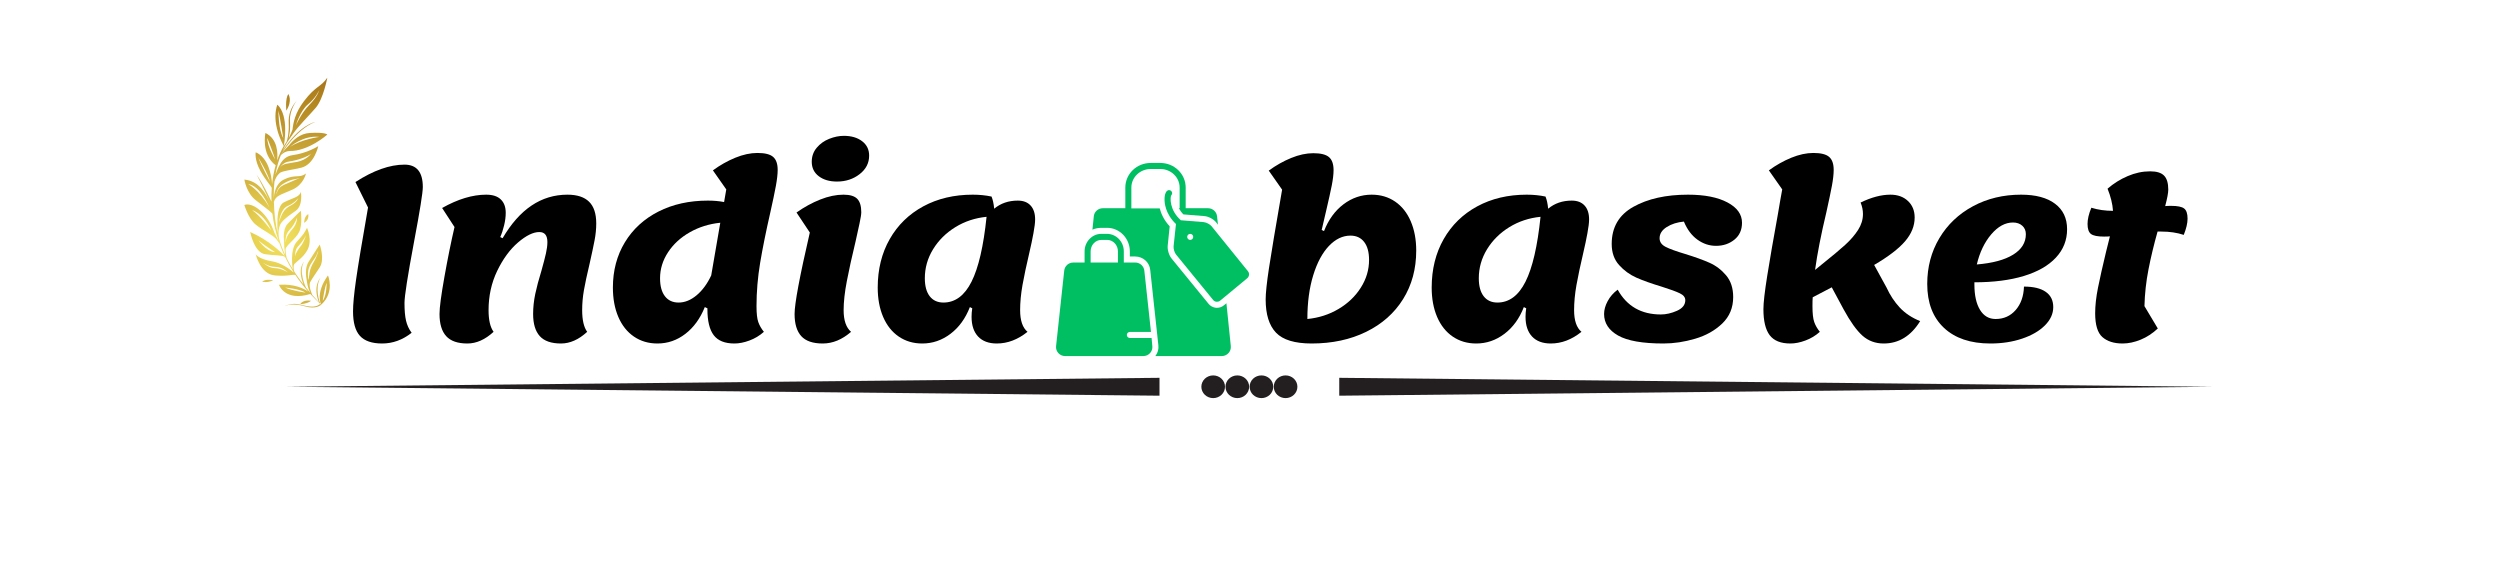
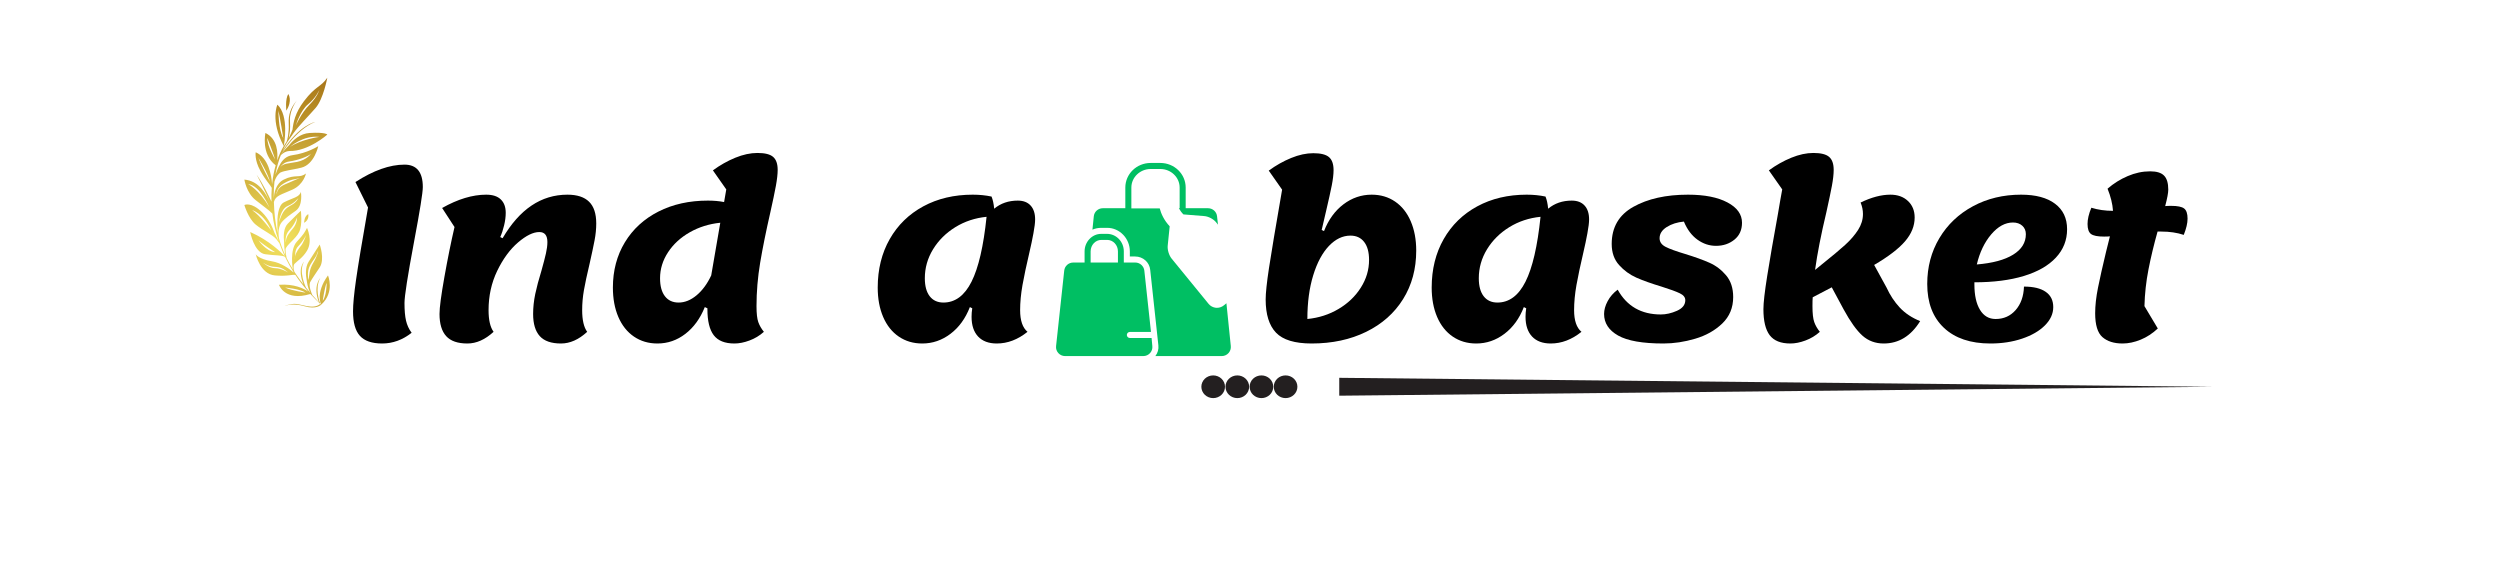
<svg xmlns="http://www.w3.org/2000/svg" version="1.0" preserveAspectRatio="xMidYMid meet" height="250" viewBox="0 0 810 187.5" zoomAndPan="magnify" width="1080">
  <defs>
    <g />
    <clipPath id="9ef8e7bc33">
      <path clip-rule="nonzero" d="M 92.535 30.375 L 94 30.375 L 94 35.887 L 92.535 35.887 Z M 92.535 30.375" />
    </clipPath>
    <clipPath id="32abf447eb">
      <path clip-rule="nonzero" d="M 93.402 30.453 C 92.34 32.191 92.762 35.852 92.762 35.852 C 94.895 32.535 93.402 30.453 93.402 30.453 Z M 93.402 30.453" />
    </clipPath>
    <clipPath id="50b74d076b">
      <path clip-rule="nonzero" d="M 93.402 30.453 C 92.34 32.191 92.762 35.852 92.762 35.852 C 94.895 32.535 93.402 30.453 93.402 30.453" />
    </clipPath>
    <clipPath id="07f45515ce">
      <path clip-rule="nonzero" d="M 92.074 35.84 L 94.887 35.973 L 95.16 30.469 L 92.348 30.332 Z M 92.074 35.84" />
    </clipPath>
    <radialGradient fy="0" fx="0" cy="0" id="a03eb60c31" cx="0" r="55.098" gradientUnits="userSpaceOnUse" gradientTransform="matrix(0.049, -0.995, 1.003, 0.049, 90.818, 77.846)">
      <stop offset="0" stop-color="rgb(95.494%, 88.829%, 37.059%)" stop-opacity="1" />
      <stop offset="0.008" stop-color="rgb(95.294%, 88.634%, 36.864%)" stop-opacity="1" />
      <stop offset="0.012" stop-color="rgb(95.29%, 88.629%, 36.682%)" stop-opacity="1" />
      <stop offset="0.016" stop-color="rgb(95.117%, 88.457%, 36.487%)" stop-opacity="1" />
      <stop offset="0.02" stop-color="rgb(94.901%, 88.062%, 36.469%)" stop-opacity="1" />
      <stop offset="0.023" stop-color="rgb(94.666%, 87.822%, 36.452%)" stop-opacity="1" />
      <stop offset="0.027" stop-color="rgb(94.298%, 87.622%, 36.258%)" stop-opacity="1" />
      <stop offset="0.031" stop-color="rgb(94.119%, 87.25%, 36.079%)" stop-opacity="1" />
      <stop offset="0.043" stop-color="rgb(93.924%, 86.88%, 35.884%)" stop-opacity="1" />
      <stop offset="0.055" stop-color="rgb(93.729%, 86.685%, 35.509%)" stop-opacity="1" />
      <stop offset="0.059" stop-color="rgb(93.729%, 86.494%, 35.309%)" stop-opacity="1" />
      <stop offset="0.062" stop-color="rgb(93.529%, 86.273%, 35.269%)" stop-opacity="1" />
      <stop offset="0.066" stop-color="rgb(93.329%, 86.053%, 35.074%)" stop-opacity="1" />
      <stop offset="0.07" stop-color="rgb(93.134%, 85.684%, 34.898%)" stop-opacity="1" />
      <stop offset="0.082" stop-color="rgb(92.94%, 85.489%, 34.706%)" stop-opacity="1" />
      <stop offset="0.086" stop-color="rgb(92.94%, 85.301%, 34.512%)" stop-opacity="1" />
      <stop offset="0.09" stop-color="rgb(92.757%, 85.107%, 34.326%)" stop-opacity="1" />
      <stop offset="0.094" stop-color="rgb(92.561%, 84.921%, 34.131%)" stop-opacity="1" />
      <stop offset="0.098" stop-color="rgb(92.549%, 84.726%, 34.119%)" stop-opacity="1" />
      <stop offset="0.102" stop-color="rgb(92.526%, 84.509%, 34.096%)" stop-opacity="1" />
      <stop offset="0.105" stop-color="rgb(92.331%, 84.291%, 33.9%)" stop-opacity="1" />
      <stop offset="0.109" stop-color="rgb(92.159%, 84.096%, 33.73%)" stop-opacity="1" />
      <stop offset="0.113" stop-color="rgb(92.159%, 83.91%, 33.72%)" stop-opacity="1" />
      <stop offset="0.117" stop-color="rgb(92.154%, 83.714%, 33.521%)" stop-opacity="1" />
      <stop offset="0.121" stop-color="rgb(91.954%, 83.401%, 33.202%)" stop-opacity="1" />
      <stop offset="0.133" stop-color="rgb(91.759%, 83.211%, 33.011%)" stop-opacity="1" />
      <stop offset="0.137" stop-color="rgb(91.582%, 83.144%, 32.944%)" stop-opacity="1" />
      <stop offset="0.141" stop-color="rgb(91.388%, 82.967%, 32.939%)" stop-opacity="1" />
      <stop offset="0.145" stop-color="rgb(91.174%, 82.75%, 32.918%)" stop-opacity="1" />
      <stop offset="0.148" stop-color="rgb(90.962%, 82.527%, 32.722%)" stop-opacity="1" />
      <stop offset="0.152" stop-color="rgb(90.767%, 82.336%, 32.549%)" stop-opacity="1" />
      <stop offset="0.156" stop-color="rgb(90.59%, 82.141%, 32.541%)" stop-opacity="1" />
      <stop offset="0.16" stop-color="rgb(90.401%, 81.764%, 32.346%)" stop-opacity="1" />
      <stop offset="0.172" stop-color="rgb(90.205%, 81.384%, 31.97%)" stop-opacity="1" />
      <stop offset="0.176" stop-color="rgb(90.199%, 81.19%, 31.77%)" stop-opacity="1" />
      <stop offset="0.18" stop-color="rgb(90.199%, 81%, 31.76%)" stop-opacity="1" />
      <stop offset="0.184" stop-color="rgb(90.024%, 80.798%, 31.76%)" stop-opacity="1" />
      <stop offset="0.188" stop-color="rgb(89.804%, 80.583%, 31.564%)" stop-opacity="1" />
      <stop offset="0.191" stop-color="rgb(89.584%, 80.374%, 31.369%)" stop-opacity="1" />
      <stop offset="0.195" stop-color="rgb(89.398%, 80.179%, 31.358%)" stop-opacity="1" />
      <stop offset="0.199" stop-color="rgb(89.203%, 79.803%, 31.163%)" stop-opacity="1" />
      <stop offset="0.211" stop-color="rgb(89.02%, 79.422%, 30.792%)" stop-opacity="1" />
      <stop offset="0.215" stop-color="rgb(88.837%, 79.227%, 30.597%)" stop-opacity="1" />
      <stop offset="0.219" stop-color="rgb(88.641%, 79.036%, 30.411%)" stop-opacity="1" />
      <stop offset="0.223" stop-color="rgb(88.629%, 78.836%, 30.215%)" stop-opacity="1" />
      <stop offset="0.227" stop-color="rgb(88.606%, 78.624%, 30.176%)" stop-opacity="1" />
      <stop offset="0.23" stop-color="rgb(88.411%, 78.41%, 29.976%)" stop-opacity="1" />
      <stop offset="0.234" stop-color="rgb(88.225%, 78.215%, 29.799%)" stop-opacity="1" />
      <stop offset="0.238" stop-color="rgb(88.025%, 78.04%, 29.799%)" stop-opacity="1" />
      <stop offset="0.242" stop-color="rgb(87.643%, 77.844%, 29.604%)" stop-opacity="1" />
      <stop offset="0.254" stop-color="rgb(87.26%, 77.455%, 29.221%)" stop-opacity="1" />
      <stop offset="0.262" stop-color="rgb(87.065%, 77.072%, 29.025%)" stop-opacity="1" />
      <stop offset="0.27" stop-color="rgb(86.963%, 76.775%, 28.923%)" stop-opacity="1" />
      <stop offset="0.273" stop-color="rgb(86.769%, 76.559%, 28.728%)" stop-opacity="1" />
      <stop offset="0.277" stop-color="rgb(86.665%, 76.262%, 28.624%)" stop-opacity="1" />
      <stop offset="0.285" stop-color="rgb(86.465%, 75.88%, 28.43%)" stop-opacity="1" />
      <stop offset="0.293" stop-color="rgb(86.269%, 75.496%, 28.046%)" stop-opacity="1" />
      <stop offset="0.301" stop-color="rgb(86.084%, 75.11%, 27.844%)" stop-opacity="1" />
      <stop offset="0.309" stop-color="rgb(85.791%, 74.811%, 27.742%)" stop-opacity="1" />
      <stop offset="0.312" stop-color="rgb(85.587%, 74.606%, 27.536%)" stop-opacity="1" />
      <stop offset="0.316" stop-color="rgb(85.483%, 74.503%, 27.245%)" stop-opacity="1" />
      <stop offset="0.324" stop-color="rgb(85.289%, 74.307%, 27.058%)" stop-opacity="1" />
      <stop offset="0.332" stop-color="rgb(85.1%, 73.927%, 26.868%)" stop-opacity="1" />
      <stop offset="0.34" stop-color="rgb(84.912%, 73.541%, 26.672%)" stop-opacity="1" />
      <stop offset="0.348" stop-color="rgb(84.717%, 73.238%, 26.669%)" stop-opacity="1" />
      <stop offset="0.352" stop-color="rgb(84.697%, 73.022%, 26.657%)" stop-opacity="1" />
      <stop offset="0.355" stop-color="rgb(84.491%, 72.725%, 26.451%)" stop-opacity="1" />
      <stop offset="0.363" stop-color="rgb(84.105%, 72.345%, 26.067%)" stop-opacity="1" />
      <stop offset="0.371" stop-color="rgb(83.723%, 71.959%, 25.879%)" stop-opacity="1" />
      <stop offset="0.379" stop-color="rgb(83.531%, 71.573%, 25.691%)" stop-opacity="1" />
      <stop offset="0.387" stop-color="rgb(83.345%, 71.193%, 25.496%)" stop-opacity="1" />
      <stop offset="0.395" stop-color="rgb(83.142%, 70.982%, 25.294%)" stop-opacity="1" />
      <stop offset="0.402" stop-color="rgb(82.936%, 70.772%, 25.099%)" stop-opacity="1" />
      <stop offset="0.41" stop-color="rgb(82.555%, 70.39%, 24.908%)" stop-opacity="1" />
      <stop offset="0.426" stop-color="rgb(82.355%, 70.009%, 24.524%)" stop-opacity="1" />
      <stop offset="0.434" stop-color="rgb(82.251%, 69.711%, 24.319%)" stop-opacity="1" />
      <stop offset="0.438" stop-color="rgb(82.057%, 69.496%, 24.298%)" stop-opacity="1" />
      <stop offset="0.441" stop-color="rgb(81.953%, 69.199%, 24.098%)" stop-opacity="1" />
      <stop offset="0.449" stop-color="rgb(81.758%, 68.819%, 23.718%)" stop-opacity="1" />
      <stop offset="0.465" stop-color="rgb(81.383%, 68.442%, 23.343%)" stop-opacity="1" />
      <stop offset="0.473" stop-color="rgb(81.187%, 68.146%, 23.148%)" stop-opacity="1" />
      <stop offset="0.477" stop-color="rgb(81.168%, 67.926%, 23.128%)" stop-opacity="1" />
      <stop offset="0.48" stop-color="rgb(80.96%, 67.625%, 22.932%)" stop-opacity="1" />
      <stop offset="0.488" stop-color="rgb(80.577%, 67.245%, 22.746%)" stop-opacity="1" />
      <stop offset="0.496" stop-color="rgb(80.389%, 66.864%, 22.549%)" stop-opacity="1" />
      <stop offset="0.504" stop-color="rgb(80.389%, 66.67%, 22.351%)" stop-opacity="1" />
      <stop offset="0.508" stop-color="rgb(80.208%, 66.483%, 22.35%)" stop-opacity="1" />
      <stop offset="0.512" stop-color="rgb(80.013%, 66.283%, 22.173%)" stop-opacity="1" />
      <stop offset="0.516" stop-color="rgb(79.826%, 66.096%, 21.977%)" stop-opacity="1" />
      <stop offset="0.52" stop-color="rgb(79.498%, 65.768%, 21.825%)" stop-opacity="1" />
      <stop offset="0.531" stop-color="rgb(79.28%, 65.55%, 21.629%)" stop-opacity="1" />
      <stop offset="0.543" stop-color="rgb(79.219%, 65.3%, 21.57%)" stop-opacity="1" />
      <stop offset="0.547" stop-color="rgb(79.03%, 65.105%, 21.57%)" stop-opacity="1" />
      <stop offset="0.551" stop-color="rgb(78.83%, 64.919%, 21.57%)" stop-opacity="1" />
      <stop offset="0.555" stop-color="rgb(78.819%, 64.725%, 21.394%)" stop-opacity="1" />
      <stop offset="0.559" stop-color="rgb(78.648%, 64.534%, 21.199%)" stop-opacity="1" />
      <stop offset="0.562" stop-color="rgb(78.433%, 64.314%, 21.158%)" stop-opacity="1" />
      <stop offset="0.566" stop-color="rgb(78.214%, 64.088%, 20.952%)" stop-opacity="1" />
      <stop offset="0.578" stop-color="rgb(77.852%, 63.718%, 20.578%)" stop-opacity="1" />
      <stop offset="0.59" stop-color="rgb(77.657%, 63.347%, 20.206%)" stop-opacity="1" />
      <stop offset="0.594" stop-color="rgb(77.649%, 63.152%, 20.012%)" stop-opacity="1" />
      <stop offset="0.598" stop-color="rgb(77.649%, 62.965%, 20%)" stop-opacity="1" />
      <stop offset="0.602" stop-color="rgb(77.449%, 62.747%, 19.804%)" stop-opacity="1" />
      <stop offset="0.605" stop-color="rgb(77.231%, 62.526%, 19.609%)" stop-opacity="1" />
      <stop offset="0.609" stop-color="rgb(77.036%, 62.335%, 19.595%)" stop-opacity="1" />
      <stop offset="0.613" stop-color="rgb(76.859%, 62.14%, 19.4%)" stop-opacity="1" />
      <stop offset="0.617" stop-color="rgb(76.668%, 61.765%, 19.025%)" stop-opacity="1" />
      <stop offset="0.629" stop-color="rgb(76.474%, 61.388%, 18.823%)" stop-opacity="1" />
      <stop offset="0.637" stop-color="rgb(76.292%, 61.011%, 18.642%)" stop-opacity="1" />
      <stop offset="0.641" stop-color="rgb(75.925%, 60.797%, 18.448%)" stop-opacity="1" />
      <stop offset="0.645" stop-color="rgb(75.713%, 60.573%, 18.234%)" stop-opacity="1" />
      <stop offset="0.648" stop-color="rgb(75.684%, 60.184%, 18.033%)" stop-opacity="1" />
      <stop offset="0.656" stop-color="rgb(75.484%, 59.998%, 17.838%)" stop-opacity="1" />
      <stop offset="0.664" stop-color="rgb(75.29%, 59.805%, 17.65%)" stop-opacity="1" />
      <stop offset="0.672" stop-color="rgb(75.102%, 59.425%, 17.458%)" stop-opacity="1" />
      <stop offset="0.68" stop-color="rgb(74.907%, 59.039%, 17.256%)" stop-opacity="1" />
      <stop offset="0.688" stop-color="rgb(74.805%, 58.736%, 17.154%)" stop-opacity="1" />
      <stop offset="0.691" stop-color="rgb(74.602%, 58.521%, 16.959%)" stop-opacity="1" />
      <stop offset="0.695" stop-color="rgb(74.306%, 58.226%, 16.666%)" stop-opacity="1" />
      <stop offset="0.711" stop-color="rgb(73.924%, 57.845%, 16.47%)" stop-opacity="1" />
      <stop offset="0.719" stop-color="rgb(73.55%, 57.471%, 16.273%)" stop-opacity="1" />
      <stop offset="0.727" stop-color="rgb(73.34%, 57.26%, 15.872%)" stop-opacity="1" />
      <stop offset="0.73" stop-color="rgb(73.122%, 57.036%, 15.477%)" stop-opacity="1" />
      <stop offset="0.738" stop-color="rgb(72.935%, 56.654%, 15.286%)" stop-opacity="1" />
      <stop offset="0.746" stop-color="rgb(72.743%, 56.274%, 15.094%)" stop-opacity="1" />
      <stop offset="0.754" stop-color="rgb(72.551%, 55.894%, 14.9%)" stop-opacity="1" />
      <stop offset="0.758" stop-color="rgb(72.549%, 55.698%, 14.703%)" stop-opacity="1" />
      <stop offset="0.77" stop-color="rgb(72.354%, 55.489%, 14.488%)" stop-opacity="1" />
      <stop offset="0.773" stop-color="rgb(72.159%, 55.289%, 14.293%)" stop-opacity="1" />
      <stop offset="0.777" stop-color="rgb(72.147%, 55.276%, 14.119%)" stop-opacity="1" />
      <stop offset="0.781" stop-color="rgb(71.947%, 55.074%, 14.111%)" stop-opacity="1" />
      <stop offset="0.785" stop-color="rgb(71.756%, 54.697%, 13.916%)" stop-opacity="1" />
      <stop offset="0.789" stop-color="rgb(71.561%, 54.382%, 13.6%)" stop-opacity="1" />
      <stop offset="0.801" stop-color="rgb(71.37%, 54.192%, 13.405%)" stop-opacity="1" />
      <stop offset="0.805" stop-color="rgb(71.37%, 54.124%, 13.333%)" stop-opacity="1" />
      <stop offset="0.809" stop-color="rgb(71.37%, 53.949%, 13.329%)" stop-opacity="1" />
      <stop offset="0.812" stop-color="rgb(71.164%, 53.743%, 13.133%)" stop-opacity="1" />
      <stop offset="0.816" stop-color="rgb(70.773%, 53.514%, 12.939%)" stop-opacity="1" />
      <stop offset="0.824" stop-color="rgb(70.587%, 53.128%, 12.938%)" stop-opacity="1" />
      <stop offset="0.832" stop-color="rgb(70.396%, 52.747%, 12.747%)" stop-opacity="1" />
      <stop offset="0.84" stop-color="rgb(70.012%, 52.367%, 12.552%)" stop-opacity="1" />
      <stop offset="0.848" stop-color="rgb(69.807%, 52.066%, 12.549%)" stop-opacity="1" />
      <stop offset="0.852" stop-color="rgb(69.788%, 51.846%, 12.549%)" stop-opacity="1" />
      <stop offset="0.855" stop-color="rgb(69.591%, 51.55%, 12.354%)" stop-opacity="1" />
      <stop offset="0.871" stop-color="rgb(69.214%, 51.173%, 12.16%)" stop-opacity="1" />
      <stop offset="0.879" stop-color="rgb(69.02%, 50.981%, 12.16%)" stop-opacity="1" />
      <stop offset="0.883" stop-color="rgb(69.019%, 50.798%, 11.974%)" stop-opacity="1" />
      <stop offset="0.887" stop-color="rgb(68.842%, 50.603%, 11.774%)" stop-opacity="1" />
      <stop offset="0.891" stop-color="rgb(68.648%, 50.589%, 11.76%)" stop-opacity="1" />
      <stop offset="0.895" stop-color="rgb(68.629%, 50.394%, 11.76%)" stop-opacity="1" />
      <stop offset="0.898" stop-color="rgb(68.613%, 50.182%, 11.743%)" stop-opacity="1" />
      <stop offset="0.902" stop-color="rgb(68.417%, 49.969%, 11.548%)" stop-opacity="1" />
      <stop offset="0.906" stop-color="rgb(68.234%, 49.588%, 11.369%)" stop-opacity="1" />
      <stop offset="0.91" stop-color="rgb(68.036%, 49.211%, 11.369%)" stop-opacity="1" />
      <stop offset="0.918" stop-color="rgb(67.65%, 49.019%, 11.369%)" stop-opacity="1" />
      <stop offset="0.926" stop-color="rgb(67.455%, 48.834%, 11.369%)" stop-opacity="1" />
      <stop offset="0.934" stop-color="rgb(67.45%, 48.541%, 11.369%)" stop-opacity="1" />
      <stop offset="0.938" stop-color="rgb(67.255%, 48.322%, 11.369%)" stop-opacity="1" />
      <stop offset="0.945" stop-color="rgb(67.059%, 48.024%, 11.369%)" stop-opacity="1" />
      <stop offset="0.949" stop-color="rgb(67.053%, 47.833%, 11.369%)" stop-opacity="1" />
      <stop offset="0.953" stop-color="rgb(66.856%, 47.636%, 11.369%)" stop-opacity="1" />
      <stop offset="0.957" stop-color="rgb(66.472%, 47.256%, 11.369%)" stop-opacity="1" />
      <stop offset="0.965" stop-color="rgb(66.272%, 47.063%, 11.369%)" stop-opacity="1" />
      <stop offset="0.973" stop-color="rgb(66.269%, 46.886%, 11.369%)" stop-opacity="1" />
      <stop offset="0.977" stop-color="rgb(66.074%, 46.678%, 11.369%)" stop-opacity="1" />
      <stop offset="0.98" stop-color="rgb(65.88%, 46.548%, 11.369%)" stop-opacity="1" />
      <stop offset="0.984" stop-color="rgb(65.866%, 46.346%, 11.369%)" stop-opacity="1" />
      <stop offset="0.988" stop-color="rgb(65.671%, 46.06%, 11.369%)" stop-opacity="1" />
      <stop offset="1" stop-color="rgb(65.489%, 45.879%, 11.369%)" stop-opacity="1" />
    </radialGradient>
    <clipPath id="b2dec7cfdb">
-       <path clip-rule="nonzero" d="M 84.879 90.551 L 88.633 90.551 L 88.633 91.445 L 84.879 91.445 Z M 84.879 90.551" />
-     </clipPath>
+       </clipPath>
    <clipPath id="247287c393">
      <path clip-rule="nonzero" d="M 84.941 91.242 C 84.941 91.242 86.441 91.793 88.535 90.812 C 88.535 90.812 86.246 90.223 84.941 91.242 Z M 84.941 91.242" />
    </clipPath>
    <clipPath id="96372a5a95">
      <path clip-rule="nonzero" d="M 84.941 91.242 C 84.941 91.242 86.441 91.793 88.535 90.812 C 88.535 90.812 86.246 90.223 84.941 91.242" />
    </clipPath>
    <clipPath id="21846caef4">
      <path clip-rule="nonzero" d="M 84.863 91.789 L 88.527 91.969 L 88.613 90.23 L 84.949 90.051 Z M 84.863 91.789" />
    </clipPath>
    <clipPath id="bd68174e12">
      <path clip-rule="nonzero" d="M 97.188 97.254 L 100.789 97.254 L 100.789 98.594 L 97.188 98.594 Z M 97.188 97.254" />
    </clipPath>
    <clipPath id="648e00bc50">
      <path clip-rule="nonzero" d="M 97.25 98.59 C 97.25 98.59 99.77 98.375 100.777 97.461 C 100.777 97.461 98.262 96.898 97.25 98.59 Z M 97.25 98.59" />
    </clipPath>
    <clipPath id="da2a596f16">
      <path clip-rule="nonzero" d="M 97.25 98.59 C 97.25 98.59 99.77 98.375 100.777 97.461 C 100.777 97.461 98.262 96.898 97.25 98.59" />
    </clipPath>
    <clipPath id="ece6dc76da">
      <path clip-rule="nonzero" d="M 97.164 98.586 L 100.77 98.762 L 100.859 96.902 L 97.258 96.727 Z M 97.164 98.586" />
    </clipPath>
    <clipPath id="9cf18f74c0">
      <path clip-rule="nonzero" d="M 98.387 69.25 L 100 69.25 L 100 72.23 L 98.387 72.23 Z M 98.387 69.25" />
    </clipPath>
    <clipPath id="6b9d889f4c">
      <path clip-rule="nonzero" d="M 98.531 72.191 C 100.309 71.25 99.875 69.367 99.875 69.367 C 98.492 70.113 98.531 72.191 98.531 72.191 Z M 98.531 72.191" />
    </clipPath>
    <clipPath id="1753ad72d3">
      <path clip-rule="nonzero" d="M 98.531 72.191 C 100.309 71.25 99.875 69.367 99.875 69.367 C 98.492 70.113 98.531 72.191 98.531 72.191" />
    </clipPath>
    <clipPath id="b4a198bec0">
      <path clip-rule="nonzero" d="M 98.352 72.184 L 100.305 72.277 L 100.445 69.375 L 98.496 69.281 Z M 98.352 72.184" />
    </clipPath>
    <clipPath id="42eb56109b">
      <path clip-rule="nonzero" d="M 92.234 98.445 L 104.09 98.445 L 104.09 99.637 L 92.234 99.637 Z M 92.234 98.445" />
    </clipPath>
    <clipPath id="308ae4c370">
      <path clip-rule="nonzero" d="M 95.289 98.449 C 93.207 98.59 92 99.234 92.363 99.105 C 92.73 98.973 95.008 98.133 98.754 99.246 C 102.496 100.363 104.059 98.719 104.059 98.719 L 103.773 98.461 C 101.367 100.52 97.375 98.312 95.289 98.449 Z M 95.289 98.449" />
    </clipPath>
    <clipPath id="ae1e1d5acd">
      <path clip-rule="nonzero" d="M 95.289 98.449 C 93.207 98.59 92 99.234 92.363 99.105 C 92.73 98.973 95.008 98.133 98.754 99.246 C 102.496 100.363 104.059 98.719 104.059 98.719 L 103.773 98.461 C 101.367 100.52 97.375 98.312 95.289 98.449" />
    </clipPath>
    <clipPath id="8bb893fdd9">
      <path clip-rule="nonzero" d="M 91.926 99.633 L 104.027 100.219 L 104.133 98.133 L 92.027 97.547 Z M 91.926 99.633" />
    </clipPath>
    <clipPath id="8492f83a8f">
      <path clip-rule="nonzero" d="M 79.176 25.16 L 106.191 25.16 L 106.191 98.742 L 79.176 98.742 Z M 79.176 25.16" />
    </clipPath>
    <clipPath id="3ecac10088">
      <path clip-rule="nonzero" d="M 93.949 47.609 C 93.949 47.609 98.195 43.762 103.469 44.355 C 103.469 44.355 97.582 45.141 93.949 47.609 Z M 90.707 54.363 C 91.152 53.551 92.109 52.535 93.727 52.316 C 96.633 51.918 99.832 50.668 100.742 49.844 C 100.742 49.844 99.383 51.824 96.262 52.453 C 93.512 53.004 91.59 52.855 90.707 54.363 C 90.578 54.598 90.492 54.797 90.445 54.922 C 90.426 54.965 90.41 55.012 90.391 55.059 C 90.391 55.059 90.41 55.008 90.445 54.922 C 90.523 54.715 90.609 54.531 90.707 54.363 Z M 91.973 59.41 C 94.539 57.922 95.566 58.176 97.188 57.684 C 97.188 57.684 95.391 58.355 93.727 59.141 C 92.137 59.891 90.051 60.297 89.602 62.898 C 89.578 63.039 89.406 60.902 91.973 59.41 Z M 93.156 66.781 C 95.488 65.801 96.633 64.195 96.633 64.195 C 96.633 64.195 96.238 65.449 94.461 66.43 C 92.684 67.41 91.586 68.09 90.391 72.035 C 90.375 72.086 90.828 67.762 93.156 66.781 Z M 93.801 74.496 C 95.496 72.766 96.262 70.461 96.262 70.461 C 96.262 70.461 96.262 72.328 95.023 73.875 C 93.785 75.422 92.605 76.617 92.613 78.516 C 92.613 78.73 92.105 76.227 93.801 74.496 Z M 96.633 79.77 C 98.238 78.129 99.227 76.105 99.227 76.105 C 99.227 76.105 98.348 78.562 97.602 79.52 C 96.973 80.324 95.789 81.781 95.578 83.172 C 95.547 83.684 95.578 84 95.566 83.93 C 95.531 83.684 95.535 83.43 95.578 83.172 C 95.629 82.266 95.609 80.816 96.633 79.77 Z M 100.465 85.961 C 101.336 84.387 102.137 83.609 102.539 82.699 C 102.793 81.957 103.094 81.246 103.094 81.246 C 103.062 81.664 102.953 82.043 102.785 82.422 C 102.559 83.098 102.168 84.023 101.516 85.113 C 100.145 87.41 100.18 89.258 100.031 90.645 C 99.996 90.984 99.227 88.188 100.465 85.961 Z M 92.363 93.168 C 92.363 93.168 97.223 93.578 99.012 94.809 C 99.012 94.809 94.633 94.211 92.363 93.168 Z M 89.129 86.891 C 87.137 86.891 85.211 85.113 85.211 85.113 C 85.211 85.113 86.984 86.379 88.789 86.434 C 91.555 86.52 92.242 87.504 93.387 88.301 C 93.387 88.301 91.121 86.891 89.129 86.891 Z M 83.754 77.836 C 85.145 79.199 89.129 81.703 89.129 81.703 C 86.195 81.453 83.715 77.793 83.754 77.836 Z M 81.727 68.113 C 81.57 68.012 85.438 69.094 87.863 74.66 C 87.863 74.66 84.277 69.809 81.727 68.113 Z M 80.402 59.645 C 84.277 60.074 87.273 67.172 87.273 67.172 C 83.914 61.422 80.402 59.645 80.402 59.645 Z M 83.754 51.176 C 83.754 51.176 86.926 56.359 87.469 58.863 C 87.469 58.863 84.297 52.848 83.754 51.176 Z M 86.602 44.707 C 86.602 44.707 88.93 50.629 89.129 51.648 C 89.129 51.648 86.559 47.336 86.602 44.707 Z M 90.195 35.887 C 90.652 37.477 91.773 44.707 91.773 44.707 C 90.195 42.105 90.195 35.887 90.195 35.887 Z M 99.832 33.77 C 102.48 31.574 103.469 29.105 103.469 29.105 C 103.469 29.105 102.973 31.215 100.27 33.93 C 97.562 36.641 95.844 40.672 95.844 40.672 C 95.844 40.672 97.188 35.965 99.832 33.77 Z M 100.34 43.082 C 97.227 43.273 94.996 45.375 93.727 46.98 C 93.727 46.98 92.035 48.559 91.031 50.148 C 91.031 50.148 95.691 42.039 102.105 39.512 C 102.105 39.512 96.91 40.508 91.574 48.875 C 92.043 47.844 92.512 46.969 92.938 46.262 L 94.402 44.137 C 94.496 44.023 94.547 43.969 94.547 43.969 C 94.547 43.969 94.52 43.988 94.477 44.031 L 94.555 43.918 C 94.551 43.934 94.551 43.953 94.547 43.969 C 94.633 43.824 94.727 43.676 94.828 43.523 L 94.984 43.293 C 96.637 40.906 99.977 37.613 102.273 34.957 C 104.793 32.039 106.051 25.16 106.051 25.16 C 103.953 28.289 102.379 27.66 98.492 32.77 C 95.598 36.574 95.016 39.773 94.766 42.016 C 94.766 42.016 94.145 43.629 93.523 44.828 C 93.918 42.59 94.09 42.406 93.949 38.957 C 93.809 35.512 96.219 32.477 96.219 32.477 C 94.18 34.914 93.395 37.121 93.543 40.105 C 93.695 43.094 93.035 45.668 92.828 45.957 C 92.551 46.344 92.254 46.789 91.953 47.297 C 92.094 46.539 93.707 37.508 89.883 33.914 C 89.883 33.914 87.492 38.906 91.93 47.332 C 91.219 48.531 90.461 50.078 89.801 52.012 C 90.062 49.531 89.941 45 86 43.082 C 86 43.082 84.508 49.945 89.316 53.559 C 88.852 55.191 88.461 57.062 88.207 59.188 C 88.188 59.348 88.176 59.512 88.156 59.676 C 87.961 56.848 87.043 51.184 82.852 49.332 C 82.852 49.332 82.379 51.73 84.348 55.324 C 86.023 58.387 87.562 59.898 88.051 60.859 C 87.941 62.297 87.906 63.801 87.957 65.355 C 87.148 63.578 85.293 59.699 83.152 56.586 C 83.152 56.586 86.168 62.242 87.609 66.023 C 86.34 62.77 83.82 58.57 79.176 58.191 C 79.176 58.191 79.805 62.461 82.852 64.859 C 85.289 66.777 87.32 68.23 88.25 69.211 C 88.598 72.082 89.25 75.07 90.273 78.109 L 88.957 75.496 C 88.332 73.684 87.113 70.965 84.949 68.816 C 81.379 65.273 79.176 66.422 79.176 66.422 C 79.176 66.422 80.438 70.797 82.852 72.777 C 85.266 74.758 88.098 75.902 89.516 77.465 L 90.516 78.801 C 91.012 80.199 91.59 81.605 92.258 83.016 C 91.266 81.926 87.359 77.941 81.066 75.172 C 81.066 75.172 82.324 81.84 85.895 82.363 C 89.305 82.859 91.18 82.598 92.348 83.211 C 93.164 84.922 94.113 86.629 95.203 88.328 C 93.824 87.141 91.137 85.156 88.098 84.656 C 83.691 83.926 82.852 82.363 82.852 82.363 C 82.852 82.363 84.32 88.82 89.043 89.238 C 93.07 89.594 94.656 88.895 95.688 89.062 C 96.902 90.883 98.285 92.688 99.852 94.457 C 98.418 93.477 95.301 91.902 90.379 92.27 C 90.379 92.27 92.238 97.797 100.562 95.246 C 101.559 96.328 102.621 97.395 103.762 98.445 L 103.773 98.461 C 103.773 98.461 103.773 98.457 103.773 98.457 C 103.867 98.543 103.961 98.633 104.059 98.719 C 103.953 98.609 103.852 98.504 103.75 98.395 C 103.523 97.816 101.922 93.422 103.773 90.066 C 103.773 90.066 101.262 92.637 103.332 97.957 C 102.59 97.164 101.887 96.391 101.211 95.625 C 101.16 95.512 99.934 92.879 100.453 91.5 C 101.137 90.184 102.422 88.453 103.586 86.633 C 105.316 83.926 103.586 79.238 103.586 79.238 C 103.586 79.238 101.852 81.84 99.965 84.863 C 98.863 86.621 99.043 89.117 99.387 90.902 C 99.387 90.902 99.656 93.406 100.57 94.891 C 100.07 94.309 99.59 93.734 99.129 93.164 C 99.078 93.062 96.609 87.969 98.531 84.758 C 98.531 84.758 96.176 86.914 98.328 92.16 C 97.559 91.172 96.844 90.199 96.184 89.238 C 95.895 88.82 95.617 88.402 95.352 87.984 C 95.145 87.348 94.934 86.316 95.352 85.543 C 96.258 84.59 98.117 83.496 99.48 81.215 C 101.41 77.988 99.48 73.82 99.48 73.82 C 98.684 75.277 98.598 75.695 96.184 78.301 C 93.77 80.902 94.879 87.152 94.82 86.738 L 95.012 87.461 C 94.207 86.176 93.5 84.906 92.875 83.641 C 92.84 83.48 92.527 82.027 92.512 80.844 C 92.578 79.488 95.809 77.477 96.918 75.172 C 98.074 72.777 97.477 68.297 97.477 68.297 C 97.477 68.297 95.66 69.965 93.242 72.465 C 91.852 73.906 91.82 76.527 92.047 78.488 C 92.035 78.812 92.039 79.945 92.422 82.695 C 91.582 80.871 90.914 79.047 90.387 77.188 C 89.867 74.109 90.91 72.484 91.188 72.117 C 92.367 70.641 94.184 69.469 95.816 68.297 C 98.285 66.523 97.477 62.148 97.477 62.148 C 97.09 63.922 94.715 64.129 91.941 65.586 C 90.07 66.57 89.812 70.496 89.859 72.848 L 89.852 72.852 C 89.848 73.461 89.902 74.633 89.949 75.516 C 89.203 72.34 88.844 69.043 88.738 65.449 C 89.305 63.309 91.164 63.078 94.785 61.422 C 98.426 59.754 99.125 56.211 99.125 56.211 C 97.023 57.879 95.66 56.316 91.941 58.191 C 89.293 59.523 88.789 62.652 88.715 64.344 C 88.711 63.855 88.703 63.363 88.707 62.863 C 88.711 61.453 88.789 60.129 88.922 58.875 C 89.5 56.809 90.789 55.938 90.82 55.918 C 92.258 55.227 94.668 55.055 97.602 54.336 C 101.855 53.293 103.113 47.355 103.113 47.355 C 103.113 47.355 99.543 49.648 94.785 50.273 C 92.688 50.547 91.418 51.938 90.648 53.402 C 90.648 53.406 90.648 53.406 90.648 53.406 C 90.238 54.051 89.652 55.477 89.234 56.609 C 89.652 54.168 90.281 52.078 90.957 50.336 C 91.301 49.957 92.289 49.012 93.727 48.93 C 93.738 48.93 93.746 48.926 93.758 48.926 C 99.91 49.082 106.051 43.602 106.051 43.602 C 106.051 43.602 105.422 42.77 100.34 43.082 Z M 100.34 43.082" />
    </clipPath>
    <clipPath id="a33ce98f7c">
      <path clip-rule="nonzero" d="M 93.949 47.609 C 93.949 47.609 98.195 43.762 103.469 44.355 C 103.469 44.355 97.582 45.141 93.949 47.609 Z M 90.707 54.363 C 91.152 53.551 92.109 52.535 93.727 52.316 C 96.633 51.918 99.832 50.668 100.742 49.844 C 100.742 49.844 99.383 51.824 96.262 52.453 C 93.512 53.004 91.59 52.855 90.707 54.363 C 90.578 54.598 90.492 54.797 90.445 54.922 C 90.426 54.965 90.41 55.012 90.391 55.059 C 90.391 55.059 90.41 55.008 90.445 54.922 C 90.523 54.715 90.609 54.531 90.707 54.363 Z M 91.973 59.41 C 94.539 57.922 95.566 58.176 97.188 57.684 C 97.188 57.684 95.391 58.355 93.727 59.141 C 92.137 59.891 90.051 60.297 89.602 62.898 C 89.578 63.039 89.406 60.902 91.973 59.41 Z M 93.156 66.781 C 95.488 65.801 96.633 64.195 96.633 64.195 C 96.633 64.195 96.238 65.449 94.461 66.43 C 92.684 67.41 91.586 68.09 90.391 72.035 C 90.375 72.086 90.828 67.762 93.156 66.781 Z M 93.801 74.496 C 95.496 72.766 96.262 70.461 96.262 70.461 C 96.262 70.461 96.262 72.328 95.023 73.875 C 93.785 75.422 92.605 76.617 92.613 78.516 C 92.613 78.73 92.105 76.227 93.801 74.496 Z M 96.633 79.77 C 98.238 78.129 99.227 76.105 99.227 76.105 C 99.227 76.105 98.348 78.562 97.602 79.52 C 96.973 80.324 95.789 81.781 95.578 83.172 C 95.547 83.684 95.578 84 95.566 83.93 C 95.531 83.684 95.535 83.43 95.578 83.172 C 95.629 82.266 95.609 80.816 96.633 79.77 Z M 100.465 85.961 C 101.336 84.387 102.137 83.609 102.539 82.699 C 102.793 81.957 103.094 81.246 103.094 81.246 C 103.062 81.664 102.953 82.043 102.785 82.422 C 102.559 83.098 102.168 84.023 101.516 85.113 C 100.145 87.41 100.18 89.258 100.031 90.645 C 99.996 90.984 99.227 88.188 100.465 85.961 Z M 92.363 93.168 C 92.363 93.168 97.223 93.578 99.012 94.809 C 99.012 94.809 94.633 94.211 92.363 93.168 Z M 89.129 86.891 C 87.137 86.891 85.211 85.113 85.211 85.113 C 85.211 85.113 86.984 86.379 88.789 86.434 C 91.555 86.52 92.242 87.504 93.387 88.301 C 93.387 88.301 91.121 86.891 89.129 86.891 Z M 83.754 77.836 C 85.145 79.199 89.129 81.703 89.129 81.703 C 86.195 81.453 83.715 77.793 83.754 77.836 Z M 81.727 68.113 C 81.57 68.012 85.438 69.094 87.863 74.66 C 87.863 74.66 84.277 69.809 81.727 68.113 Z M 80.402 59.645 C 84.277 60.074 87.273 67.172 87.273 67.172 C 83.914 61.422 80.402 59.645 80.402 59.645 Z M 83.754 51.176 C 83.754 51.176 86.926 56.359 87.469 58.863 C 87.469 58.863 84.297 52.848 83.754 51.176 Z M 86.602 44.707 C 86.602 44.707 88.93 50.629 89.129 51.648 C 89.129 51.648 86.559 47.336 86.602 44.707 Z M 90.195 35.887 C 90.652 37.477 91.773 44.707 91.773 44.707 C 90.195 42.105 90.195 35.887 90.195 35.887 Z M 99.832 33.77 C 102.48 31.574 103.469 29.105 103.469 29.105 C 103.469 29.105 102.973 31.215 100.27 33.93 C 97.562 36.641 95.844 40.672 95.844 40.672 C 95.844 40.672 97.188 35.965 99.832 33.77 Z M 100.34 43.082 C 97.227 43.273 94.996 45.375 93.727 46.98 C 93.727 46.98 92.035 48.559 91.031 50.148 C 91.031 50.148 95.691 42.039 102.105 39.512 C 102.105 39.512 96.91 40.508 91.574 48.875 C 92.043 47.844 92.512 46.969 92.938 46.262 L 94.402 44.137 C 94.496 44.023 94.547 43.969 94.547 43.969 C 94.547 43.969 94.52 43.988 94.477 44.031 L 94.555 43.918 C 94.551 43.934 94.551 43.953 94.547 43.969 C 94.633 43.824 94.727 43.676 94.828 43.523 L 94.984 43.293 C 96.637 40.906 99.977 37.613 102.273 34.957 C 104.793 32.039 106.051 25.16 106.051 25.16 C 103.953 28.289 102.379 27.66 98.492 32.77 C 95.598 36.574 95.016 39.773 94.766 42.016 C 94.766 42.016 94.145 43.629 93.523 44.828 C 93.918 42.59 94.09 42.406 93.949 38.957 C 93.809 35.512 96.219 32.477 96.219 32.477 C 94.18 34.914 93.395 37.121 93.543 40.105 C 93.695 43.094 93.035 45.668 92.828 45.957 C 92.551 46.344 92.254 46.789 91.953 47.297 C 92.094 46.539 93.707 37.508 89.883 33.914 C 89.883 33.914 87.492 38.906 91.93 47.332 C 91.219 48.531 90.461 50.078 89.801 52.012 C 90.062 49.531 89.941 45 86 43.082 C 86 43.082 84.508 49.945 89.316 53.559 C 88.852 55.191 88.461 57.062 88.207 59.188 C 88.188 59.348 88.176 59.512 88.156 59.676 C 87.961 56.848 87.043 51.184 82.852 49.332 C 82.852 49.332 82.379 51.73 84.348 55.324 C 86.023 58.387 87.562 59.898 88.051 60.859 C 87.941 62.297 87.906 63.801 87.957 65.355 C 87.148 63.578 85.293 59.699 83.152 56.586 C 83.152 56.586 86.168 62.242 87.609 66.023 C 86.34 62.77 83.82 58.57 79.176 58.191 C 79.176 58.191 79.805 62.461 82.852 64.859 C 85.289 66.777 87.32 68.23 88.25 69.211 C 88.598 72.082 89.25 75.07 90.273 78.109 L 88.957 75.496 C 88.332 73.684 87.113 70.965 84.949 68.816 C 81.379 65.273 79.176 66.422 79.176 66.422 C 79.176 66.422 80.438 70.797 82.852 72.777 C 85.266 74.758 88.098 75.902 89.516 77.465 L 90.516 78.801 C 91.012 80.199 91.59 81.605 92.258 83.016 C 91.266 81.926 87.359 77.941 81.066 75.172 C 81.066 75.172 82.324 81.84 85.895 82.363 C 89.305 82.859 91.18 82.598 92.348 83.211 C 93.164 84.922 94.113 86.629 95.203 88.328 C 93.824 87.141 91.137 85.156 88.098 84.656 C 83.691 83.926 82.852 82.363 82.852 82.363 C 82.852 82.363 84.32 88.82 89.043 89.238 C 93.07 89.594 94.656 88.895 95.688 89.062 C 96.902 90.883 98.285 92.688 99.852 94.457 C 98.418 93.477 95.301 91.902 90.379 92.27 C 90.379 92.27 92.238 97.797 100.562 95.246 C 101.559 96.328 102.621 97.395 103.762 98.445 L 103.773 98.461 C 103.773 98.461 103.773 98.457 103.773 98.457 C 103.867 98.543 103.961 98.633 104.059 98.719 C 103.953 98.609 103.852 98.504 103.75 98.395 C 103.523 97.816 101.922 93.422 103.773 90.066 C 103.773 90.066 101.262 92.637 103.332 97.957 C 102.59 97.164 101.887 96.391 101.211 95.625 C 101.16 95.512 99.934 92.879 100.453 91.5 C 101.137 90.184 102.422 88.453 103.586 86.633 C 105.316 83.926 103.586 79.238 103.586 79.238 C 103.586 79.238 101.852 81.84 99.965 84.863 C 98.863 86.621 99.043 89.117 99.387 90.902 C 99.387 90.902 99.656 93.406 100.57 94.891 C 100.07 94.309 99.59 93.734 99.129 93.164 C 99.078 93.062 96.609 87.969 98.531 84.758 C 98.531 84.758 96.176 86.914 98.328 92.16 C 97.559 91.172 96.844 90.199 96.184 89.238 C 95.895 88.82 95.617 88.402 95.352 87.984 C 95.145 87.348 94.934 86.316 95.352 85.543 C 96.258 84.59 98.117 83.496 99.48 81.215 C 101.41 77.988 99.48 73.82 99.48 73.82 C 98.684 75.277 98.598 75.695 96.184 78.301 C 93.77 80.902 94.879 87.152 94.82 86.738 L 95.012 87.461 C 94.207 86.176 93.5 84.906 92.875 83.641 C 92.84 83.48 92.527 82.027 92.512 80.844 C 92.578 79.488 95.809 77.477 96.918 75.172 C 98.074 72.777 97.477 68.297 97.477 68.297 C 97.477 68.297 95.66 69.965 93.242 72.465 C 91.852 73.906 91.82 76.527 92.047 78.488 C 92.035 78.812 92.039 79.945 92.422 82.695 C 91.582 80.871 90.914 79.047 90.387 77.188 C 89.867 74.109 90.91 72.484 91.188 72.117 C 92.367 70.641 94.184 69.469 95.816 68.297 C 98.285 66.523 97.477 62.148 97.477 62.148 C 97.09 63.922 94.715 64.129 91.941 65.586 C 90.07 66.57 89.812 70.496 89.859 72.848 L 89.852 72.852 C 89.848 73.461 89.902 74.633 89.949 75.516 C 89.203 72.34 88.844 69.043 88.738 65.449 C 89.305 63.309 91.164 63.078 94.785 61.422 C 98.426 59.754 99.125 56.211 99.125 56.211 C 97.023 57.879 95.66 56.316 91.941 58.191 C 89.293 59.523 88.789 62.652 88.715 64.344 C 88.711 63.855 88.703 63.363 88.707 62.863 C 88.711 61.453 88.789 60.129 88.922 58.875 C 89.5 56.809 90.789 55.938 90.82 55.918 C 92.258 55.227 94.668 55.055 97.602 54.336 C 101.855 53.293 103.113 47.355 103.113 47.355 C 103.113 47.355 99.543 49.648 94.785 50.273 C 92.688 50.547 91.418 51.938 90.648 53.402 C 90.648 53.406 90.648 53.406 90.648 53.406 C 90.238 54.051 89.652 55.477 89.234 56.609 C 89.652 54.168 90.281 52.078 90.957 50.336 C 91.301 49.957 92.289 49.012 93.727 48.93 C 93.738 48.93 93.746 48.926 93.758 48.926 C 99.91 49.082 106.051 43.602 106.051 43.602 C 106.051 43.602 105.422 42.77 100.34 43.082" />
    </clipPath>
    <clipPath id="8dedbf0778">
      <path clip-rule="nonzero" d="M 75.555 98.543 L 105.988 100.023 L 109.672 25.336 L 79.238 23.859 Z M 75.555 98.543" />
    </clipPath>
    <clipPath id="9f3ff3b609">
      <path clip-rule="nonzero" d="M 106.25 89.223 L 106.266 89.223 L 106.266 89.238 L 106.25 89.238 Z M 106.25 89.238 L 106.281 89.238 L 106.281 89.254 L 106.25 89.254 Z M 106.238 89.254 L 106.281 89.254 L 106.281 89.27 L 106.238 89.27 Z M 106.223 89.27 L 106.281 89.27 L 106.281 89.285 L 106.223 89.285 Z M 106.207 89.285 L 106.297 89.285 L 106.297 89.312 L 106.207 89.312 Z M 106.191 89.312 L 106.312 89.312 L 106.312 89.328 L 106.191 89.328 Z M 106.176 89.328 L 106.312 89.328 L 106.312 89.359 L 106.176 89.359 Z M 106.16 89.359 L 106.328 89.359 L 106.328 89.375 L 106.16 89.375 Z M 106.145 89.375 L 106.328 89.375 L 106.328 89.387 L 106.145 89.387 Z M 106.133 89.387 L 106.328 89.387 L 106.328 89.402 L 106.133 89.402 Z M 106.133 89.402 L 106.34 89.402 L 106.34 89.418 L 106.133 89.418 Z M 106.117 89.418 L 106.34 89.418 L 106.34 89.434 L 106.117 89.434 Z M 106.102 89.434 L 106.34 89.434 L 106.34 89.449 L 106.102 89.449 Z M 106.102 89.449 L 106.355 89.449 L 106.355 89.461 L 106.102 89.461 Z M 106.086 89.461 L 106.355 89.461 L 106.355 89.477 L 106.086 89.477 Z M 106.07 89.477 L 106.371 89.477 L 106.371 89.508 L 106.07 89.508 Z M 106.055 89.508 L 106.371 89.508 L 106.371 89.523 L 106.055 89.523 Z M 106.043 89.523 L 106.387 89.523 L 106.387 89.551 L 106.043 89.551 Z M 106.027 89.551 L 106.387 89.551 L 106.387 89.566 L 106.027 89.566 Z M 106.012 89.566 L 106.402 89.566 L 106.402 89.598 L 106.012 89.598 Z M 105.996 89.598 L 106.402 89.598 L 106.402 89.609 L 105.996 89.609 Z M 105.98 89.609 L 106.418 89.609 L 106.418 89.641 L 105.98 89.641 Z M 105.965 89.641 L 106.418 89.641 L 106.418 89.656 L 105.965 89.656 Z M 105.949 89.656 L 106.418 89.656 L 106.418 89.672 L 105.949 89.672 Z M 105.938 89.672 L 106.434 89.672 L 106.434 89.699 L 105.938 89.699 Z M 105.922 89.699 L 106.434 89.699 L 106.434 89.715 L 105.922 89.715 Z M 105.906 89.715 L 106.445 89.715 L 106.445 89.746 L 105.906 89.746 Z M 105.891 89.746 L 106.445 89.746 L 106.445 89.762 L 105.891 89.762 Z M 105.875 89.762 L 106.461 89.762 L 106.461 89.789 L 105.875 89.789 Z M 105.863 89.789 L 106.461 89.789 L 106.461 89.805 L 105.863 89.805 Z M 105.848 89.805 L 106.477 89.805 L 106.477 89.836 L 105.848 89.836 Z M 105.832 89.836 L 106.477 89.836 L 106.477 89.863 L 105.832 89.863 Z M 105.816 89.863 L 106.492 89.863 L 106.492 89.879 L 105.816 89.879 Z M 105.801 89.879 L 106.492 89.879 L 106.492 89.91 L 105.801 89.91 Z M 105.785 89.91 L 106.508 89.91 L 106.508 89.926 L 105.785 89.926 Z M 105.77 89.926 L 106.508 89.926 L 106.508 89.953 L 105.77 89.953 Z M 105.758 89.953 L 106.508 89.953 L 106.508 89.969 L 105.758 89.969 Z M 105.742 89.969 L 106.523 89.969 L 106.523 90 L 105.742 90 Z M 105.727 90 L 106.523 90 L 106.523 90.012 L 105.727 90.012 Z M 105.711 90.012 L 106.523 90.012 L 106.523 90.027 L 105.711 90.027 Z M 105.711 90.027 L 106.535 90.027 L 106.535 90.043 L 105.711 90.043 Z M 105.695 90.043 L 106.535 90.043 L 106.535 90.074 L 105.695 90.074 Z M 105.68 90.074 L 106.535 90.074 L 106.535 90.086 L 105.68 90.086 Z M 105.668 90.086 L 106.551 90.086 L 106.551 90.117 L 105.668 90.117 Z M 105.652 90.117 L 106.551 90.117 L 106.551 90.133 L 105.652 90.133 Z M 105.637 90.133 L 106.566 90.133 L 106.566 90.164 L 105.637 90.164 Z M 105.621 90.164 L 106.566 90.164 L 106.566 90.176 L 105.621 90.176 Z M 105.605 90.176 L 106.566 90.176 L 106.566 90.191 L 105.605 90.191 Z M 105.605 90.191 L 106.582 90.191 L 106.582 90.207 L 105.605 90.207 Z M 105.59 90.207 L 106.582 90.207 L 106.582 90.223 L 105.59 90.223 Z M 105.574 90.223 L 106.582 90.223 L 106.582 90.25 L 105.574 90.25 Z M 105.562 90.25 L 106.582 90.25 L 106.582 90.266 L 105.562 90.266 Z M 105.562 90.266 L 106.598 90.266 L 106.598 90.281 L 105.562 90.281 Z M 105.547 90.281 L 106.598 90.281 L 106.598 90.297 L 105.547 90.297 Z M 105.531 90.297 L 106.598 90.297 L 106.598 90.328 L 105.531 90.328 Z M 105.516 90.328 L 106.613 90.328 L 106.613 90.355 L 105.516 90.355 Z M 105.5 90.355 L 106.613 90.355 L 106.613 90.371 L 105.5 90.371 Z M 105.484 90.371 L 106.613 90.371 L 106.613 90.387 L 105.484 90.387 Z M 105.484 90.387 L 106.625 90.387 L 106.625 90.402 L 105.484 90.402 Z M 105.473 90.402 L 106.625 90.402 L 106.625 90.43 L 105.473 90.43 Z M 105.457 90.43 L 106.625 90.43 L 106.625 90.445 L 105.457 90.445 Z M 105.441 90.445 L 106.625 90.445 L 106.625 90.461 L 105.441 90.461 Z M 105.441 90.461 L 106.641 90.461 L 106.641 90.477 L 105.441 90.477 Z M 105.426 90.477 L 106.641 90.477 L 106.641 90.504 L 105.426 90.504 Z M 105.41 90.504 L 106.641 90.504 L 106.641 90.52 L 105.41 90.52 Z M 105.395 90.52 L 106.656 90.52 L 106.656 90.551 L 105.395 90.551 Z M 105.383 90.551 L 106.656 90.551 L 106.656 90.578 L 105.383 90.578 Z M 105.367 90.578 L 106.656 90.578 L 106.656 90.594 L 105.367 90.594 Z M 105.352 90.594 L 106.672 90.594 L 106.672 90.625 L 105.352 90.625 Z M 105.336 90.625 L 106.672 90.625 L 106.672 90.652 L 105.336 90.652 Z M 105.32 90.652 L 106.672 90.652 L 106.672 90.668 L 105.32 90.668 Z M 105.305 90.668 L 106.688 90.668 L 106.688 90.699 L 105.305 90.699 Z M 105.289 90.699 L 106.688 90.699 L 106.688 90.727 L 105.289 90.727 Z M 105.277 90.727 L 106.688 90.727 L 106.688 90.742 L 105.277 90.742 Z M 105.262 90.742 L 106.688 90.742 L 106.688 90.758 L 105.262 90.758 Z M 105.262 90.758 L 106.703 90.758 L 106.703 90.773 L 105.262 90.773 Z M 105.246 90.773 L 106.703 90.773 L 106.703 90.805 L 105.246 90.805 Z M 105.23 90.805 L 106.703 90.805 L 106.703 90.832 L 105.23 90.832 Z M 105.215 90.832 L 106.715 90.832 L 106.715 90.848 L 105.215 90.848 Z M 105.199 90.848 L 106.715 90.848 L 106.715 90.879 L 105.199 90.879 Z M 105.188 90.879 L 106.715 90.879 L 106.715 90.906 L 105.188 90.906 Z M 105.172 90.906 L 106.715 90.906 L 106.715 90.922 L 105.172 90.922 Z M 105.172 90.922 L 106.73 90.922 L 106.73 90.938 L 105.172 90.938 Z M 105.156 90.938 L 106.73 90.938 L 106.73 90.969 L 105.156 90.969 Z M 105.141 90.969 L 106.73 90.969 L 106.73 90.996 L 105.141 90.996 Z M 105.125 90.996 L 106.73 90.996 L 106.73 91.012 L 105.125 91.012 Z M 105.109 91.012 L 106.746 91.012 L 106.746 91.043 L 105.109 91.043 Z M 105.094 91.043 L 106.746 91.043 L 106.746 91.07 L 105.094 91.07 Z M 105.082 91.07 L 106.746 91.07 L 106.746 91.102 L 105.082 91.102 Z M 105.066 91.102 L 106.762 91.102 L 106.762 91.129 L 105.066 91.129 Z M 105.051 91.129 L 106.762 91.129 L 106.762 91.145 L 105.051 91.145 Z M 105.035 91.145 L 106.762 91.145 L 106.762 91.176 L 105.035 91.176 Z M 105.02 91.176 L 106.762 91.176 L 106.762 91.203 L 105.02 91.203 Z M 105.008 91.203 L 106.777 91.203 L 106.777 91.234 L 105.008 91.234 Z M 104.992 91.234 L 106.777 91.234 L 106.777 91.266 L 104.992 91.266 Z M 104.977 91.266 L 106.777 91.266 L 106.777 91.293 L 104.977 91.293 Z M 104.961 91.293 L 106.777 91.293 L 106.777 91.309 L 104.961 91.309 Z M 104.945 91.309 L 106.777 91.309 L 106.777 91.324 L 104.945 91.324 Z M 104.945 91.324 L 106.793 91.324 L 106.793 91.34 L 104.945 91.34 Z M 104.93 91.34 L 106.793 91.34 L 106.793 91.367 L 104.93 91.367 Z M 104.914 91.367 L 106.793 91.367 L 106.793 91.398 L 104.914 91.398 Z M 104.902 91.398 L 106.793 91.398 L 106.793 91.43 L 104.902 91.43 Z M 104.887 91.43 L 106.793 91.43 L 106.793 91.445 L 104.887 91.445 Z M 104.887 91.445 L 106.809 91.445 L 106.809 91.457 L 104.887 91.457 Z M 104.871 91.457 L 106.809 91.457 L 106.809 91.488 L 104.871 91.488 Z M 104.855 91.488 L 106.809 91.488 L 106.809 91.52 L 104.855 91.52 Z M 104.84 91.52 L 106.809 91.52 L 106.809 91.547 L 104.84 91.547 Z M 104.824 91.547 L 106.809 91.547 L 106.809 91.578 L 104.824 91.578 Z M 104.812 91.578 L 106.809 91.578 L 106.809 91.594 L 104.812 91.594 Z M 104.812 91.594 L 106.82 91.594 L 106.82 91.609 L 104.812 91.609 Z M 104.797 91.609 L 106.82 91.609 L 106.82 91.637 L 104.797 91.637 Z M 104.781 91.637 L 106.82 91.637 L 106.82 91.668 L 104.781 91.668 Z M 104.766 91.668 L 106.82 91.668 L 106.82 91.695 L 104.766 91.695 Z M 104.75 91.695 L 105.816 91.695 L 105.816 91.727 L 104.75 91.727 Z M 104.734 91.727 L 105.801 91.727 L 105.801 91.758 L 104.734 91.758 Z M 105.832 91.695 L 106.82 91.695 L 106.82 91.758 L 105.832 91.758 Z M 104.719 91.758 L 105.801 91.758 L 105.801 91.77 L 104.719 91.77 Z M 104.719 91.77 L 105.785 91.77 L 105.785 91.785 L 104.719 91.785 Z M 104.707 91.785 L 105.785 91.785 L 105.785 91.816 L 104.707 91.816 Z M 104.707 91.816 L 105.77 91.816 L 105.77 91.832 L 104.707 91.832 Z M 104.691 91.832 L 105.77 91.832 L 105.77 91.844 L 104.691 91.844 Z M 104.691 91.844 L 105.758 91.844 L 105.758 91.859 L 104.691 91.859 Z M 104.676 91.859 L 105.758 91.859 L 105.758 91.891 L 104.676 91.891 Z M 104.66 91.891 L 105.742 91.891 L 105.742 91.918 L 104.66 91.918 Z M 104.645 91.918 L 105.742 91.918 L 105.742 91.934 L 104.645 91.934 Z M 104.645 91.934 L 105.727 91.934 L 105.727 91.949 L 104.645 91.949 Z M 104.629 91.949 L 105.727 91.949 L 105.727 91.98 L 104.629 91.98 Z M 105.832 91.758 L 106.836 91.758 L 106.836 91.98 L 105.832 91.98 Z M 104.629 91.98 L 105.711 91.98 L 105.711 91.996 L 104.629 91.996 Z M 104.617 91.996 L 105.711 91.996 L 105.711 92.023 L 104.617 92.023 Z M 104.602 92.023 L 105.695 92.023 L 105.695 92.055 L 104.602 92.055 Z M 104.586 92.055 L 105.695 92.055 L 105.695 92.07 L 104.586 92.07 Z M 104.586 92.07 L 105.68 92.07 L 105.68 92.082 L 104.586 92.082 Z M 104.57 92.082 L 105.68 92.082 L 105.68 92.113 L 104.57 92.113 Z M 105.832 91.98 L 106.852 91.98 L 106.852 92.145 L 105.832 92.145 Z M 104.555 92.113 L 105.668 92.113 L 105.668 92.16 L 104.555 92.16 Z M 104.539 92.16 L 105.652 92.16 L 105.652 92.188 L 104.539 92.188 Z M 104.523 92.188 L 105.652 92.188 L 105.652 92.203 L 104.523 92.203 Z M 104.523 92.203 L 105.637 92.203 L 105.637 92.219 L 104.523 92.219 Z M 104.512 92.219 L 105.637 92.219 L 105.637 92.246 L 104.512 92.246 Z M 104.496 92.246 L 105.621 92.246 L 105.621 92.277 L 104.496 92.277 Z M 104.48 92.277 L 105.621 92.277 L 105.621 92.293 L 104.48 92.293 Z M 104.48 92.293 L 105.605 92.293 L 105.605 92.32 L 104.48 92.32 Z M 104.465 92.32 L 105.605 92.32 L 105.605 92.336 L 104.465 92.336 Z M 104.465 92.336 L 105.59 92.336 L 105.59 92.352 L 104.465 92.352 Z M 104.449 92.352 L 105.59 92.352 L 105.59 92.383 L 104.449 92.383 Z M 104.449 92.383 L 105.574 92.383 L 105.574 92.395 L 104.449 92.395 Z M 104.434 92.395 L 105.574 92.395 L 105.574 92.426 L 104.434 92.426 Z M 104.422 92.426 L 105.574 92.426 L 105.574 92.441 L 104.422 92.441 Z M 105.816 92.145 L 106.852 92.145 L 106.852 92.457 L 105.816 92.457 Z M 104.422 92.441 L 105.562 92.441 L 105.562 92.473 L 104.422 92.473 Z M 104.406 92.473 L 105.562 92.473 L 105.562 92.484 L 104.406 92.484 Z M 104.406 92.484 L 105.547 92.484 L 105.547 92.5 L 104.406 92.5 Z M 104.391 92.5 L 105.547 92.5 L 105.547 92.531 L 104.391 92.531 Z M 104.375 92.531 L 105.547 92.531 L 105.547 92.547 L 104.375 92.547 Z M 104.375 92.547 L 105.531 92.547 L 105.531 92.574 L 104.375 92.574 Z M 104.359 92.574 L 105.531 92.574 L 105.531 92.59 L 104.359 92.59 Z M 104.359 92.59 L 105.516 92.59 L 105.516 92.605 L 104.359 92.605 Z M 104.344 92.605 L 105.516 92.605 L 105.516 92.648 L 104.344 92.648 Z M 104.332 92.648 L 105.5 92.648 L 105.5 92.68 L 104.332 92.68 Z M 104.316 92.68 L 105.5 92.68 L 105.5 92.695 L 104.316 92.695 Z M 105.801 92.457 L 106.852 92.457 L 106.852 92.711 L 105.801 92.711 Z M 104.316 92.695 L 105.484 92.695 L 105.484 92.723 L 104.316 92.723 Z M 104.301 92.723 L 105.484 92.723 L 105.484 92.754 L 104.301 92.754 Z M 104.285 92.754 L 105.473 92.754 L 105.473 92.801 L 104.285 92.801 Z M 104.27 92.801 L 105.473 92.801 L 105.473 92.812 L 104.27 92.812 Z M 104.27 92.812 L 105.457 92.812 L 105.457 92.844 L 104.27 92.844 Z M 104.254 92.844 L 105.457 92.844 L 105.457 92.875 L 104.254 92.875 Z M 104.242 92.875 L 105.441 92.875 L 105.441 92.918 L 104.242 92.918 Z M 105.785 92.711 L 106.852 92.711 L 106.852 92.918 L 105.785 92.918 Z M 104.227 92.918 L 105.441 92.918 L 105.441 92.934 L 104.227 92.934 Z M 104.227 92.934 L 105.426 92.934 L 105.426 92.961 L 104.227 92.961 Z M 104.211 92.961 L 105.426 92.961 L 105.426 92.992 L 104.211 92.992 Z M 104.211 92.992 L 105.41 92.992 L 105.41 93.008 L 104.211 93.008 Z M 104.195 93.008 L 105.41 93.008 L 105.41 93.035 L 104.195 93.035 Z M 105.77 92.918 L 106.852 92.918 L 106.852 93.035 L 105.77 93.035 Z M 104.18 93.035 L 105.395 93.035 L 105.395 93.082 L 104.18 93.082 Z M 104.164 93.082 L 105.395 93.082 L 105.395 93.098 L 104.164 93.098 Z M 105.77 93.035 L 106.836 93.035 L 106.836 93.113 L 105.77 93.113 Z M 104.164 93.098 L 105.383 93.098 L 105.383 93.125 L 104.164 93.125 Z M 104.148 93.125 L 105.383 93.125 L 105.383 93.156 L 104.148 93.156 Z M 104.137 93.156 L 105.367 93.156 L 105.367 93.199 L 104.137 93.199 Z M 104.121 93.199 L 105.367 93.199 L 105.367 93.215 L 104.121 93.215 Z M 104.121 93.215 L 105.352 93.215 L 105.352 93.262 L 104.121 93.262 Z M 105.758 93.113 L 106.836 93.113 L 106.836 93.262 L 105.758 93.262 Z M 105.758 93.262 L 106.82 93.262 L 106.82 93.277 L 105.758 93.277 Z M 104.105 93.262 L 105.352 93.262 L 105.352 93.289 L 104.105 93.289 Z M 104.105 93.289 L 105.336 93.289 L 105.336 93.305 L 104.105 93.305 Z M 104.09 93.305 L 105.336 93.305 L 105.336 93.352 L 104.09 93.352 Z M 104.074 93.352 L 105.32 93.352 L 105.32 93.395 L 104.074 93.395 Z M 104.059 93.395 L 105.32 93.395 L 105.32 93.41 L 104.059 93.41 Z M 105.742 93.277 L 106.82 93.277 L 106.82 93.426 L 105.742 93.426 Z M 104.059 93.41 L 105.305 93.41 L 105.305 93.438 L 104.059 93.438 Z M 104.047 93.438 L 105.305 93.438 L 105.305 93.469 L 104.047 93.469 Z M 104.047 93.469 L 105.289 93.469 L 105.289 93.484 L 104.047 93.484 Z M 104.031 93.484 L 105.289 93.484 L 105.289 93.527 L 104.031 93.527 Z M 104.016 93.527 L 105.289 93.527 L 105.289 93.543 L 104.016 93.543 Z M 104.016 93.543 L 105.277 93.543 L 105.277 93.574 L 104.016 93.574 Z M 105.727 93.426 L 106.809 93.426 L 106.809 93.574 L 105.727 93.574 Z M 104 93.574 L 105.277 93.574 L 105.277 93.602 L 104 93.602 Z M 104 93.602 L 105.262 93.602 L 105.262 93.633 L 104 93.633 Z M 103.984 93.633 L 105.262 93.633 L 105.262 93.664 L 103.984 93.664 Z M 103.984 93.664 L 105.246 93.664 L 105.246 93.676 L 103.984 93.676 Z M 105.711 93.574 L 106.793 93.574 L 106.793 93.676 L 105.711 93.676 Z M 105.711 93.676 L 106.777 93.676 L 106.777 93.707 L 105.711 93.707 Z M 103.969 93.676 L 105.246 93.676 L 105.246 93.738 L 103.969 93.738 Z M 103.957 93.738 L 105.23 93.738 L 105.23 93.781 L 103.957 93.781 Z M 105.695 93.707 L 106.777 93.707 L 106.777 93.781 L 105.695 93.781 Z M 103.941 93.781 L 105.23 93.781 L 105.23 93.797 L 103.941 93.797 Z M 105.695 93.781 L 106.762 93.781 L 106.762 93.828 L 105.695 93.828 Z M 103.941 93.797 L 105.215 93.797 L 105.215 93.84 L 103.941 93.84 Z M 103.926 93.84 L 105.215 93.84 L 105.215 93.871 L 103.926 93.871 Z M 103.926 93.871 L 105.199 93.871 L 105.199 93.887 L 103.926 93.887 Z M 105.68 93.828 L 106.762 93.828 L 106.762 93.887 L 105.68 93.887 Z M 103.91 93.887 L 105.199 93.887 L 105.199 93.945 L 103.91 93.945 Z M 105.68 93.887 L 106.746 93.887 L 106.746 93.961 L 105.68 93.961 Z M 105.668 93.961 L 106.746 93.961 L 106.746 93.977 L 105.668 93.977 Z M 103.895 93.945 L 105.188 93.945 L 105.188 94.004 L 103.895 94.004 Z M 103.879 94.004 L 105.172 94.004 L 105.172 94.066 L 103.879 94.066 Z M 105.668 93.977 L 106.73 93.977 L 106.73 94.066 L 105.668 94.066 Z M 103.863 94.066 L 105.172 94.066 L 105.172 94.078 L 103.863 94.078 Z M 103.863 94.078 L 105.156 94.078 L 105.156 94.125 L 103.863 94.125 Z M 105.652 94.066 L 106.715 94.066 L 106.715 94.141 L 105.652 94.141 Z M 103.852 94.125 L 105.156 94.125 L 105.156 94.152 L 103.852 94.152 Z M 103.852 94.152 L 105.141 94.152 L 105.141 94.184 L 103.852 94.184 Z M 105.652 94.141 L 106.703 94.141 L 106.703 94.184 L 105.652 94.184 Z M 103.836 94.184 L 105.141 94.184 L 105.141 94.215 L 103.836 94.215 Z M 105.637 94.184 L 106.703 94.184 L 106.703 94.215 L 105.637 94.215 Z M 103.836 94.215 L 105.125 94.215 L 105.125 94.242 L 103.836 94.242 Z M 105.637 94.215 L 106.688 94.215 L 106.688 94.273 L 105.637 94.273 Z M 103.82 94.242 L 105.125 94.242 L 105.125 94.289 L 103.82 94.289 Z M 103.82 94.289 L 105.109 94.289 L 105.109 94.305 L 103.82 94.305 Z M 105.621 94.273 L 106.688 94.273 L 106.688 94.305 L 105.621 94.305 Z M 105.621 94.305 L 106.672 94.305 L 106.672 94.363 L 105.621 94.363 Z M 103.805 94.305 L 105.109 94.305 L 105.109 94.363 L 103.805 94.363 Z M 105.621 94.363 L 106.656 94.363 L 106.656 94.379 L 105.621 94.379 Z M 103.805 94.363 L 105.094 94.363 L 105.094 94.379 L 103.805 94.379 Z M 105.605 94.379 L 106.656 94.379 L 106.656 94.422 L 105.605 94.422 Z M 103.789 94.379 L 105.094 94.379 L 105.094 94.438 L 103.789 94.438 Z M 105.605 94.422 L 106.641 94.422 L 106.641 94.469 L 105.605 94.469 Z M 105.59 94.469 L 106.641 94.469 L 106.641 94.496 L 105.59 94.496 Z M 103.773 94.438 L 105.082 94.438 L 105.082 94.512 L 103.773 94.512 Z M 105.59 94.496 L 106.625 94.496 L 106.625 94.555 L 105.59 94.555 Z M 103.762 94.512 L 105.066 94.512 L 105.066 94.586 L 103.762 94.586 Z M 105.574 94.555 L 106.613 94.555 L 106.613 94.617 L 105.574 94.617 Z M 105.574 94.617 L 106.598 94.617 L 106.598 94.66 L 105.574 94.66 Z M 103.746 94.586 L 105.051 94.586 L 105.051 94.66 L 103.746 94.66 Z M 105.562 94.66 L 106.598 94.66 L 106.598 94.676 L 105.562 94.676 Z M 105.562 94.676 L 106.582 94.676 L 106.582 94.734 L 105.562 94.734 Z M 103.73 94.66 L 105.035 94.66 L 105.035 94.734 L 103.73 94.734 Z M 105.547 94.734 L 106.566 94.734 L 106.566 94.793 L 105.547 94.793 Z M 105.547 94.793 L 106.551 94.793 L 106.551 94.824 L 105.547 94.824 Z M 103.715 94.734 L 105.02 94.734 L 105.02 94.824 L 103.715 94.824 Z M 105.531 94.824 L 106.551 94.824 L 106.551 94.84 L 105.531 94.84 Z M 105.531 94.84 L 106.535 94.84 L 106.535 94.883 L 105.531 94.883 Z M 105.531 94.883 L 106.523 94.883 L 106.523 94.898 L 105.531 94.898 Z M 103.699 94.824 L 105.008 94.824 L 105.008 94.898 L 103.699 94.898 Z M 103.699 94.898 L 104.992 94.898 L 104.992 94.914 L 103.699 94.914 Z M 105.516 94.898 L 106.523 94.898 L 106.523 94.945 L 105.516 94.945 Z M 105.516 94.945 L 106.508 94.945 L 106.508 94.973 L 105.516 94.973 Z M 103.684 94.914 L 104.992 94.914 L 104.992 94.973 L 103.684 94.973 Z M 105.5 94.973 L 106.508 94.973 L 106.508 94.988 L 105.5 94.988 Z M 103.684 94.973 L 104.977 94.973 L 104.977 95.02 L 103.684 95.02 Z M 103.668 95.02 L 104.977 95.02 L 104.977 95.047 L 103.668 95.047 Z M 105.5 94.988 L 106.492 94.988 L 106.492 95.047 L 105.5 95.047 Z M 105.484 95.047 L 106.477 95.047 L 106.477 95.094 L 105.484 95.094 Z M 103.668 95.047 L 104.961 95.047 L 104.961 95.109 L 103.668 95.109 Z M 105.484 95.094 L 106.461 95.094 L 106.461 95.121 L 105.484 95.121 Z M 105.473 95.121 L 106.461 95.121 L 106.461 95.137 L 105.473 95.137 Z M 103.656 95.109 L 104.961 95.109 L 104.961 95.137 L 103.656 95.137 Z M 105.473 95.137 L 106.445 95.137 L 106.445 95.184 L 105.473 95.184 Z M 105.473 95.184 L 106.434 95.184 L 106.434 95.195 L 105.473 95.195 Z M 103.656 95.137 L 104.945 95.137 L 104.945 95.211 L 103.656 95.211 Z M 103.656 95.211 L 104.93 95.211 L 104.93 95.227 L 103.656 95.227 Z M 105.457 95.195 L 106.434 95.195 L 106.434 95.227 L 105.457 95.227 Z M 105.457 95.227 L 106.418 95.227 L 106.418 95.258 L 105.457 95.258 Z M 105.441 95.258 L 106.418 95.258 L 106.418 95.27 L 105.441 95.27 Z M 105.441 95.27 L 106.402 95.27 L 106.402 95.301 L 105.441 95.301 Z M 103.641 95.227 L 104.93 95.227 L 104.93 95.301 L 103.641 95.301 Z M 105.441 95.301 L 106.387 95.301 L 106.387 95.332 L 105.441 95.332 Z M 105.426 95.332 L 106.387 95.332 L 106.387 95.344 L 105.426 95.344 Z M 103.641 95.301 L 104.914 95.301 L 104.914 95.359 L 103.641 95.359 Z M 103.625 95.359 L 104.914 95.359 L 104.914 95.375 L 103.625 95.375 Z M 105.426 95.344 L 106.371 95.344 L 106.371 95.391 L 105.426 95.391 Z M 105.41 95.391 L 106.355 95.391 L 106.355 95.434 L 105.41 95.434 Z M 105.41 95.434 L 106.34 95.434 L 106.34 95.449 L 105.41 95.449 Z M 103.625 95.375 L 104.902 95.375 L 104.902 95.465 L 103.625 95.465 Z M 103.625 95.465 L 104.887 95.465 L 104.887 95.48 L 103.625 95.48 Z M 105.395 95.449 L 106.34 95.449 L 106.34 95.48 L 105.395 95.48 Z M 105.395 95.48 L 106.328 95.48 L 106.328 95.512 L 105.395 95.512 Z M 105.383 95.512 L 106.328 95.512 L 106.328 95.523 L 105.383 95.523 Z M 103.609 95.48 L 104.887 95.48 L 104.887 95.539 L 103.609 95.539 Z M 105.383 95.523 L 106.312 95.523 L 106.312 95.555 L 105.383 95.555 Z M 105.383 95.555 L 106.297 95.555 L 106.297 95.57 L 105.383 95.57 Z M 105.367 95.57 L 106.297 95.57 L 106.297 95.598 L 105.367 95.598 Z M 105.367 95.598 L 106.281 95.598 L 106.281 95.629 L 105.367 95.629 Z M 103.609 95.539 L 104.871 95.539 L 104.871 95.629 L 103.609 95.629 Z M 105.352 95.629 L 106.266 95.629 L 106.266 95.66 L 105.352 95.66 Z M 103.609 95.629 L 104.855 95.629 L 104.855 95.672 L 103.609 95.672 Z M 105.352 95.66 L 106.25 95.66 L 106.25 95.688 L 105.352 95.688 Z M 105.336 95.688 L 106.25 95.688 L 106.25 95.703 L 105.336 95.703 Z M 103.594 95.672 L 104.855 95.672 L 104.855 95.719 L 103.594 95.719 Z M 105.336 95.703 L 106.238 95.703 L 106.238 95.734 L 105.336 95.734 Z M 105.336 95.734 L 106.223 95.734 L 106.223 95.746 L 105.336 95.746 Z M 105.32 95.746 L 106.223 95.746 L 106.223 95.777 L 105.32 95.777 Z M 105.32 95.777 L 106.207 95.777 L 106.207 95.793 L 105.32 95.793 Z M 103.594 95.719 L 104.84 95.719 L 104.84 95.793 L 103.594 95.793 Z M 105.305 95.793 L 106.207 95.793 L 106.207 95.809 L 105.305 95.809 Z M 105.305 95.809 L 106.191 95.809 L 106.191 95.836 L 105.305 95.836 Z M 105.305 95.836 L 106.176 95.836 L 106.176 95.852 L 105.305 95.852 Z M 105.289 95.852 L 106.176 95.852 L 106.176 95.883 L 105.289 95.883 Z M 103.594 95.793 L 104.824 95.793 L 104.824 95.883 L 103.594 95.883 Z M 103.594 95.883 L 104.812 95.883 L 104.812 95.898 L 103.594 95.898 Z M 105.289 95.883 L 106.16 95.883 L 106.16 95.898 L 105.289 95.898 Z M 105.277 95.898 L 106.16 95.898 L 106.16 95.91 L 105.277 95.91 Z M 105.277 95.91 L 106.145 95.91 L 106.145 95.941 L 105.277 95.941 Z M 105.262 95.941 L 106.133 95.941 L 106.133 95.973 L 105.262 95.973 Z M 103.582 95.898 L 104.812 95.898 L 104.812 95.973 L 103.582 95.973 Z M 105.262 95.973 L 106.117 95.973 L 106.117 96 L 105.262 96 Z M 105.246 96 L 106.117 96 L 106.117 96.016 L 105.246 96.016 Z M 105.246 96.016 L 106.102 96.016 L 106.102 96.047 L 105.246 96.047 Z M 103.582 95.973 L 104.797 95.973 L 104.797 96.062 L 103.582 96.062 Z M 105.23 96.047 L 106.086 96.047 L 106.086 96.074 L 105.23 96.074 Z M 105.23 96.074 L 106.07 96.074 L 106.07 96.09 L 105.23 96.09 Z M 105.215 96.09 L 106.07 96.09 L 106.07 96.105 L 105.215 96.105 Z M 105.215 96.105 L 106.055 96.105 L 106.055 96.137 L 105.215 96.137 Z M 103.582 96.062 L 104.781 96.062 L 104.781 96.148 L 103.582 96.148 Z M 105.199 96.137 L 106.043 96.137 L 106.043 96.164 L 105.199 96.164 Z M 105.199 96.164 L 106.027 96.164 L 106.027 96.18 L 105.199 96.18 Z M 105.188 96.18 L 106.027 96.18 L 106.027 96.195 L 105.188 96.195 Z M 105.188 96.195 L 106.012 96.195 L 106.012 96.227 L 105.188 96.227 Z M 103.582 96.148 L 104.766 96.148 L 104.766 96.238 L 103.582 96.238 Z M 105.172 96.227 L 105.996 96.227 L 105.996 96.254 L 105.172 96.254 Z M 105.172 96.254 L 105.98 96.254 L 105.98 96.27 L 105.172 96.27 Z M 105.156 96.27 L 105.98 96.27 L 105.98 96.285 L 105.156 96.285 Z M 105.156 96.285 L 105.965 96.285 L 105.965 96.312 L 105.156 96.312 Z M 103.582 96.238 L 104.75 96.238 L 104.75 96.328 L 103.582 96.328 Z M 105.141 96.312 L 105.949 96.312 L 105.949 96.344 L 105.141 96.344 Z M 105.141 96.344 L 105.938 96.344 L 105.938 96.359 L 105.141 96.359 Z M 105.125 96.359 L 105.938 96.359 L 105.938 96.375 L 105.125 96.375 Z M 105.125 96.375 L 105.922 96.375 L 105.922 96.387 L 105.125 96.387 Z M 105.109 96.387 L 105.922 96.387 L 105.922 96.402 L 105.109 96.402 Z M 103.582 96.328 L 104.734 96.328 L 104.734 96.418 L 103.582 96.418 Z M 105.109 96.402 L 105.906 96.402 L 105.906 96.434 L 105.109 96.434 Z M 105.094 96.434 L 105.891 96.434 L 105.891 96.449 L 105.094 96.449 Z M 105.094 96.449 L 105.875 96.449 L 105.875 96.461 L 105.094 96.461 Z M 105.082 96.461 L 105.875 96.461 L 105.875 96.477 L 105.082 96.477 Z M 105.082 96.477 L 105.863 96.477 L 105.863 96.508 L 105.082 96.508 Z M 103.582 96.418 L 104.719 96.418 L 104.719 96.508 L 103.582 96.508 Z M 105.066 96.508 L 105.848 96.508 L 105.848 96.539 L 105.066 96.539 Z M 105.066 96.539 L 105.832 96.539 L 105.832 96.551 L 105.066 96.551 Z M 105.051 96.551 L 105.816 96.551 L 105.816 96.582 L 105.051 96.582 Z M 105.035 96.582 L 105.801 96.582 L 105.801 96.613 L 105.035 96.613 Z M 103.582 96.508 L 104.707 96.508 L 104.707 96.613 L 103.582 96.613 Z M 105.02 96.613 L 105.785 96.613 L 105.785 96.641 L 105.02 96.641 Z M 105.02 96.641 L 105.77 96.641 L 105.77 96.656 L 105.02 96.656 Z M 105.008 96.656 L 105.77 96.656 L 105.77 96.672 L 105.008 96.672 Z M 105.008 96.672 L 105.758 96.672 L 105.758 96.688 L 105.008 96.688 Z M 103.582 96.613 L 104.691 96.613 L 104.691 96.688 L 103.582 96.688 Z M 103.594 96.688 L 104.691 96.688 L 104.691 96.703 L 103.594 96.703 Z M 104.992 96.688 L 105.742 96.688 L 105.742 96.715 L 104.992 96.715 Z M 104.977 96.715 L 105.727 96.715 L 105.727 96.746 L 104.977 96.746 Z M 104.961 96.746 L 105.711 96.746 L 105.711 96.777 L 104.961 96.777 Z M 104.945 96.777 L 105.695 96.777 L 105.695 96.789 L 104.945 96.789 Z M 103.594 96.703 L 104.676 96.703 L 104.676 96.789 L 103.594 96.789 Z M 104.945 96.789 L 105.68 96.789 L 105.68 96.82 L 104.945 96.82 Z M 104.93 96.82 L 105.668 96.82 L 105.668 96.836 L 104.93 96.836 Z M 104.93 96.836 L 105.652 96.836 L 105.652 96.852 L 104.93 96.852 Z M 104.914 96.852 L 105.652 96.852 L 105.652 96.863 L 104.914 96.863 Z M 104.914 96.863 L 105.637 96.863 L 105.637 96.879 L 104.914 96.879 Z M 103.594 96.789 L 104.66 96.789 L 104.66 96.895 L 103.594 96.895 Z M 103.594 96.895 L 104.645 96.895 L 104.645 96.91 L 103.594 96.91 Z M 104.902 96.879 L 105.621 96.879 L 105.621 96.91 L 104.902 96.91 Z M 104.887 96.91 L 105.605 96.91 L 105.605 96.938 L 104.887 96.938 Z M 104.871 96.938 L 105.59 96.938 L 105.59 96.953 L 104.871 96.953 Z M 104.871 96.953 L 105.574 96.953 L 105.574 96.969 L 104.871 96.969 Z M 104.855 96.969 L 105.574 96.969 L 105.574 96.984 L 104.855 96.984 Z M 103.609 96.91 L 104.645 96.91 L 104.645 96.984 L 103.609 96.984 Z M 104.84 96.984 L 105.562 96.984 L 105.562 97 L 104.84 97 Z M 104.84 97 L 105.547 97 L 105.547 97.016 L 104.84 97.016 Z M 104.824 97.016 L 105.547 97.016 L 105.547 97.027 L 104.824 97.027 Z M 104.824 97.027 L 105.531 97.027 L 105.531 97.043 L 104.824 97.043 Z M 104.812 97.043 L 105.516 97.043 L 105.516 97.074 L 104.812 97.074 Z M 103.609 96.984 L 104.629 96.984 L 104.629 97.074 L 103.609 97.074 Z M 104.797 97.074 L 105.5 97.074 L 105.5 97.09 L 104.797 97.09 Z M 103.625 97.074 L 104.629 97.074 L 104.629 97.09 L 103.625 97.09 Z M 104.797 97.09 L 105.484 97.09 L 105.484 97.102 L 104.797 97.102 Z M 104.781 97.102 L 105.484 97.102 L 105.484 97.117 L 104.781 97.117 Z M 104.766 97.117 L 105.473 97.117 L 105.473 97.148 L 104.766 97.148 Z M 104.75 97.148 L 105.457 97.148 L 105.457 97.164 L 104.75 97.164 Z M 104.734 97.164 L 105.441 97.164 L 105.441 97.18 L 104.734 97.18 Z M 103.625 97.09 L 104.617 97.09 L 104.617 97.18 L 103.625 97.18 Z M 103.625 97.18 L 104.602 97.18 L 104.602 97.191 L 103.625 97.191 Z M 104.734 97.18 L 105.426 97.18 L 105.426 97.191 L 104.734 97.191 Z M 104.719 97.191 L 105.426 97.191 L 105.426 97.207 L 104.719 97.207 Z M 104.719 97.207 L 105.41 97.207 L 105.41 97.223 L 104.719 97.223 Z M 104.707 97.223 L 105.395 97.223 L 105.395 97.238 L 104.707 97.238 Z M 104.691 97.238 L 105.395 97.238 L 105.395 97.254 L 104.691 97.254 Z M 104.691 97.254 L 105.383 97.254 L 105.383 97.266 L 104.691 97.266 Z M 104.676 97.266 L 105.367 97.266 L 105.367 97.281 L 104.676 97.281 Z M 103.641 97.191 L 104.602 97.191 L 104.602 97.281 L 103.641 97.281 Z M 104.66 97.281 L 105.352 97.281 L 105.352 97.312 L 104.66 97.312 Z M 103.641 97.281 L 104.586 97.281 L 104.586 97.312 L 103.641 97.312 Z M 104.645 97.312 L 105.336 97.312 L 105.336 97.328 L 104.645 97.328 Z M 104.629 97.328 L 105.32 97.328 L 105.32 97.344 L 104.629 97.344 Z M 104.617 97.344 L 105.305 97.344 L 105.305 97.371 L 104.617 97.371 Z M 104.602 97.371 L 105.289 97.371 L 105.289 97.387 L 104.602 97.387 Z M 103.656 97.312 L 104.586 97.312 L 104.586 97.387 L 103.656 97.387 Z M 104.586 97.387 L 105.277 97.387 L 105.277 97.402 L 104.586 97.402 Z M 103.656 97.387 L 104.57 97.387 L 104.57 97.402 L 103.656 97.402 Z M 103.668 97.402 L 105.277 97.402 L 105.277 97.418 L 103.668 97.418 Z M 103.668 97.418 L 105.262 97.418 L 105.262 97.43 L 103.668 97.43 Z M 103.668 97.43 L 105.246 97.43 L 105.246 97.445 L 103.668 97.445 Z M 103.668 97.445 L 105.23 97.445 L 105.23 97.477 L 103.668 97.477 Z M 103.668 97.477 L 105.215 97.477 L 105.215 97.492 L 103.668 97.492 Z M 103.668 97.492 L 105.199 97.492 L 105.199 97.504 L 103.668 97.504 Z M 103.684 97.504 L 105.188 97.504 L 105.188 97.535 L 103.684 97.535 Z M 103.684 97.535 L 105.172 97.535 L 105.172 97.551 L 103.684 97.551 Z M 103.684 97.551 L 105.156 97.551 L 105.156 97.566 L 103.684 97.566 Z M 103.684 97.566 L 105.141 97.566 L 105.141 97.578 L 103.684 97.578 Z M 103.699 97.578 L 105.141 97.578 L 105.141 97.594 L 103.699 97.594 Z M 103.699 97.594 L 105.125 97.594 L 105.125 97.609 L 103.699 97.609 Z M 103.699 97.609 L 105.109 97.609 L 105.109 97.625 L 103.699 97.625 Z M 103.699 97.625 L 105.094 97.625 L 105.094 97.641 L 103.699 97.641 Z M 103.699 97.641 L 105.082 97.641 L 105.082 97.656 L 103.699 97.656 Z M 103.715 97.656 L 105.082 97.656 L 105.082 97.668 L 103.715 97.668 Z M 103.715 97.668 L 105.066 97.668 L 105.066 97.684 L 103.715 97.684 Z M 103.715 97.684 L 105.051 97.684 L 105.051 97.699 L 103.715 97.699 Z M 103.715 97.699 L 105.035 97.699 L 105.035 97.715 L 103.715 97.715 Z M 103.715 97.715 L 105.02 97.715 L 105.02 97.73 L 103.715 97.73 Z M 103.73 97.73 L 105.008 97.73 L 105.008 97.758 L 103.73 97.758 Z M 103.73 97.758 L 104.992 97.758 L 104.992 97.773 L 103.73 97.773 Z M 103.73 97.773 L 104.977 97.773 L 104.977 97.789 L 103.73 97.789 Z M 103.73 97.789 L 104.961 97.789 L 104.961 97.805 L 103.73 97.805 Z M 103.746 97.805 L 104.945 97.805 L 104.945 97.82 L 103.746 97.82 Z M 103.746 97.82 L 104.93 97.82 L 104.93 97.848 L 103.746 97.848 Z M 103.746 97.848 L 104.914 97.848 L 104.914 97.863 L 103.746 97.863 Z M 103.762 97.863 L 104.902 97.863 L 104.902 97.879 L 103.762 97.879 Z M 103.762 97.879 L 104.887 97.879 L 104.887 97.895 L 103.762 97.895 Z M 103.762 97.895 L 104.871 97.895 L 104.871 97.922 L 103.762 97.922 Z M 103.773 97.922 L 104.855 97.922 L 104.855 97.938 L 103.773 97.938 Z M 103.773 97.938 L 104.84 97.938 L 104.84 97.953 L 103.773 97.953 Z M 103.773 97.953 L 104.824 97.953 L 104.824 97.969 L 103.773 97.969 Z M 103.773 97.969 L 104.812 97.969 L 104.812 97.98 L 103.773 97.98 Z M 103.789 97.98 L 104.797 97.98 L 104.797 97.996 L 103.789 97.996 Z M 103.789 97.996 L 104.781 97.996 L 104.781 98.012 L 103.789 98.012 Z M 103.789 98.012 L 104.766 98.012 L 104.766 98.027 L 103.789 98.027 Z M 103.789 98.027 L 104.75 98.027 L 104.75 98.043 L 103.789 98.043 Z M 103.805 98.043 L 104.734 98.043 L 104.734 98.07 L 103.805 98.07 Z M 103.805 98.07 L 104.719 98.07 L 104.719 98.086 L 103.805 98.086 Z M 103.805 98.086 L 104.707 98.086 L 104.707 98.102 L 103.805 98.102 Z M 103.82 98.102 L 104.691 98.102 L 104.691 98.117 L 103.82 98.117 Z M 103.82 98.117 L 104.676 98.117 L 104.676 98.133 L 103.82 98.133 Z M 103.82 98.133 L 104.66 98.133 L 104.66 98.145 L 103.82 98.145 Z M 103.836 98.145 L 104.645 98.145 L 104.645 98.16 L 103.836 98.16 Z M 103.836 98.16 L 104.629 98.16 L 104.629 98.176 L 103.836 98.176 Z M 103.836 98.176 L 104.617 98.176 L 104.617 98.191 L 103.836 98.191 Z M 103.852 98.191 L 104.602 98.191 L 104.602 98.207 L 103.852 98.207 Z M 103.852 98.207 L 104.586 98.207 L 104.586 98.219 L 103.852 98.219 Z M 103.852 98.219 L 104.57 98.219 L 104.57 98.234 L 103.852 98.234 Z M 103.852 98.234 L 104.555 98.234 L 104.555 98.25 L 103.852 98.25 Z M 103.863 98.25 L 104.555 98.25 L 104.555 98.266 L 103.863 98.266 Z M 103.863 98.266 L 104.539 98.266 L 104.539 98.281 L 103.863 98.281 Z M 103.863 98.281 L 104.523 98.281 L 104.523 98.297 L 103.863 98.297 Z M 103.879 98.297 L 104.512 98.297 L 104.512 98.309 L 103.879 98.309 Z M 103.879 98.309 L 104.496 98.309 L 104.496 98.324 L 103.879 98.324 Z M 103.879 98.324 L 104.48 98.324 L 104.48 98.34 L 103.879 98.34 Z M 103.895 98.34 L 104.465 98.34 L 104.465 98.355 L 103.895 98.355 Z M 103.895 98.355 L 104.449 98.355 L 104.449 98.371 L 103.895 98.371 Z M 103.91 98.371 L 104.434 98.371 L 104.434 98.383 L 103.91 98.383 Z M 103.91 98.383 L 104.422 98.383 L 104.422 98.398 L 103.91 98.398 Z M 103.91 98.398 L 104.406 98.398 L 104.406 98.414 L 103.91 98.414 Z M 103.926 98.414 L 104.391 98.414 L 104.391 98.43 L 103.926 98.43 Z M 103.926 98.43 L 104.375 98.43 L 104.375 98.445 L 103.926 98.445 Z M 103.926 98.445 L 104.359 98.445 L 104.359 98.461 L 103.926 98.461 Z M 103.941 98.461 L 104.344 98.461 L 104.344 98.473 L 103.941 98.473 Z M 103.941 98.473 L 104.332 98.473 L 104.332 98.488 L 103.941 98.488 Z M 103.941 98.488 L 104.316 98.488 L 104.316 98.504 L 103.941 98.504 Z M 103.957 98.504 L 104.301 98.504 L 104.301 98.52 L 103.957 98.52 Z M 103.957 98.52 L 104.285 98.52 L 104.285 98.535 L 103.957 98.535 Z M 103.969 98.535 L 104.27 98.535 L 104.27 98.547 L 103.969 98.547 Z M 103.969 98.547 L 104.254 98.547 L 104.254 98.562 L 103.969 98.562 Z M 103.969 98.562 L 104.242 98.562 L 104.242 98.578 L 103.969 98.578 Z M 103.984 98.578 L 104.227 98.578 L 104.227 98.594 L 103.984 98.594 Z M 103.984 98.594 L 104.211 98.594 L 104.211 98.609 L 103.984 98.609 Z M 104 98.609 L 104.195 98.609 L 104.195 98.621 L 104 98.621 Z M 104 98.621 L 104.18 98.621 L 104.18 98.637 L 104 98.637 Z M 104.016 98.637 L 104.148 98.637 L 104.148 98.652 L 104.016 98.652 Z M 104.016 98.652 L 104.137 98.652 L 104.137 98.668 L 104.016 98.668 Z M 104.031 98.668 L 104.121 98.668 L 104.121 98.684 L 104.031 98.684 Z M 104.031 98.684 L 104.105 98.684 L 104.105 98.695 L 104.031 98.695 Z M 104.047 98.695 L 104.09 98.695 L 104.09 98.711 L 104.047 98.711 Z M 104.047 98.711 L 104.074 98.711 L 104.074 98.727 L 104.047 98.727 Z M 104.047 98.711" />
    </clipPath>
    <clipPath id="8f497479e1">
      <path clip-rule="nonzero" d="M 104.559 97.445 C 104.559 97.445 105.16 93.191 105.844 91.621 C 105.844 91.621 105.844 95.863 104.559 97.445 Z M 106.262 89.238 C 102.062 95.074 104.059 98.719 104.059 98.719 C 108.574 94.656 106.262 89.238 106.262 89.238 Z M 106.262 89.238" />
    </clipPath>
    <clipPath id="ff34209821">
      <path clip-rule="nonzero" d="M 103.113 98.699 L 106.844 98.879 L 107.316 89.262 L 103.586 89.078 Z M 103.113 98.699" />
    </clipPath>
    <clipPath id="05d3cf679c">
      <path clip-rule="nonzero" d="M 342 75 L 374 75 L 374 115.629 L 342 115.629 Z M 342 75" />
    </clipPath>
    <clipPath id="898d027a6c">
      <path clip-rule="nonzero" d="M 377 61 L 404.695 61 L 404.695 98 L 377 98 Z M 377 61" />
    </clipPath>
    <clipPath id="d836d03b27">
      <path clip-rule="nonzero" d="M 353 52.797 L 399 52.797 L 399 115.629 L 353 115.629 Z M 353 52.797" />
    </clipPath>
    <clipPath id="d983cac0aa">
-       <path clip-rule="nonzero" d="M 92.91 122 L 376 122 L 376 129 L 92.91 129 Z M 92.91 122" />
-     </clipPath>
+       </clipPath>
    <clipPath id="70d9b1fa1e">
      <path clip-rule="nonzero" d="M 433 122 L 716.75 122 L 716.75 129 L 433 129 Z M 433 122" />
    </clipPath>
    <clipPath id="e549afb427">
      <path clip-rule="nonzero" d="M 389 121.57 L 397 121.57 L 397 129 L 389 129 Z M 389 121.57" />
    </clipPath>
    <clipPath id="5d2e11fd8a">
      <path clip-rule="nonzero" d="M 397 121.57 L 405 121.57 L 405 129 L 397 129 Z M 397 121.57" />
    </clipPath>
    <clipPath id="a6acc5ea4a">
      <path clip-rule="nonzero" d="M 404 121.57 L 413 121.57 L 413 129 L 404 129 Z M 404 121.57" />
    </clipPath>
    <clipPath id="eafc219a7a">
      <path clip-rule="nonzero" d="M 412 121.57 L 421 121.57 L 421 129 L 412 129 Z M 412 121.57" />
    </clipPath>
  </defs>
  <g clip-path="url(#9ef8e7bc33)">
    <g clip-path="url(#32abf447eb)">
      <g clip-path="url(#50b74d076b)">
        <g clip-path="url(#07f45515ce)">
          <path fill-rule="nonzero" d="M 92.27 35.836 L 94.031 35.922 L 94.301 30.465 L 92.535 30.383 Z M 92.27 35.836" fill="url(#a03eb60c31)" />
        </g>
      </g>
    </g>
  </g>
  <g clip-path="url(#b2dec7cfdb)">
    <g clip-path="url(#247287c393)">
      <g clip-path="url(#96372a5a95)">
        <g clip-path="url(#21846caef4)">
          <path fill-rule="nonzero" d="M 84.898 91.441 L 88.527 91.617 L 88.578 90.551 L 84.949 90.375 Z M 84.898 91.441" fill="url(#a03eb60c31)" />
        </g>
      </g>
    </g>
  </g>
  <g clip-path="url(#bd68174e12)">
    <g clip-path="url(#648e00bc50)">
      <g clip-path="url(#da2a596f16)">
        <g clip-path="url(#ece6dc76da)">
-           <path fill-rule="nonzero" d="M 97.184 98.586 L 100.77 98.762 L 100.844 97.254 L 97.258 97.082 Z M 97.184 98.586" fill="url(#a03eb60c31)" />
-         </g>
+           </g>
      </g>
    </g>
  </g>
  <g clip-path="url(#9cf18f74c0)">
    <g clip-path="url(#6b9d889f4c)">
      <g clip-path="url(#1753ad72d3)">
        <g clip-path="url(#b4a198bec0)">
          <path fill-rule="nonzero" d="M 98.352 72.184 L 100.035 72.266 L 100.176 69.375 L 98.496 69.293 Z M 98.352 72.184" fill="url(#a03eb60c31)" />
        </g>
      </g>
    </g>
  </g>
  <g clip-path="url(#42eb56109b)">
    <g clip-path="url(#308ae4c370)">
      <g clip-path="url(#ae1e1d5acd)">
        <g clip-path="url(#8bb893fdd9)">
          <path fill-rule="nonzero" d="M 92.176 99.633 L 104.031 100.207 L 104.117 98.445 L 92.262 97.871 Z M 92.176 99.633" fill="url(#a03eb60c31)" />
        </g>
      </g>
    </g>
  </g>
  <g clip-path="url(#8492f83a8f)">
    <g clip-path="url(#3ecac10088)">
      <g clip-path="url(#a33ce98f7c)">
        <g clip-path="url(#8dedbf0778)">
          <path fill-rule="nonzero" d="M 75.555 98.543 L 105.988 100.023 L 109.672 25.336 L 79.238 23.859 Z M 75.555 98.543" fill="url(#a03eb60c31)" />
        </g>
      </g>
    </g>
  </g>
  <g clip-path="url(#9f3ff3b609)">
    <g clip-path="url(#8f497479e1)">
      <g clip-path="url(#ff34209821)">
        <path fill-rule="nonzero" d="M 103.113 98.699 L 106.844 98.879 L 107.316 89.262 L 103.59 89.082 Z M 103.113 98.699" fill="url(#a03eb60c31)" />
      </g>
    </g>
  </g>
  <g clip-path="url(#05d3cf679c)">
    <path fill-rule="nonzero" fill-opacity="1" d="M 373.113 109.508 L 366.07 109.508 C 365.535 109.508 365.094 109.066 365.094 108.527 C 365.094 107.992 365.535 107.551 366.07 107.551 L 372.918 107.551 L 370.766 87.703 C 370.617 86.234 369.348 85.062 367.832 85.062 L 364.117 85.062 L 364.117 81.445 C 364.117 78.316 361.672 75.773 358.691 75.773 L 356.785 75.773 C 353.852 75.773 351.406 78.316 351.406 81.445 L 351.406 85.062 L 347.738 85.062 C 346.223 85.062 344.953 86.188 344.805 87.703 L 342.168 112.145 C 341.973 113.855 343.34 115.371 345.098 115.371 L 370.422 115.371 C 372.184 115.371 373.551 113.855 373.355 112.145 Z M 362.16 85.062 L 353.363 85.062 L 353.363 81.445 C 353.363 79.391 354.926 77.73 356.832 77.73 L 358.738 77.73 C 360.645 77.73 362.211 79.391 362.211 81.445 L 362.211 85.062 Z M 362.16 85.062" fill="#00bf63" />
  </g>
  <g clip-path="url(#898d027a6c)">
-     <path fill-rule="nonzero" fill-opacity="1" d="M 404.352 87.898 L 392.57 73.328 C 392.031 72.645 390.859 72.059 389.977 71.961 L 382.742 71.375 C 382.695 71.375 382.645 71.375 382.598 71.375 C 378.832 68 379.125 63.945 379.469 63.309 C 379.809 62.965 379.906 62.43 379.566 61.988 C 379.223 61.547 378.637 61.449 378.195 61.793 C 377.461 62.332 377.316 63.648 377.316 64.383 C 377.266 65.508 377.461 69.223 381.031 72.598 C 381.031 72.695 380.984 72.742 380.984 72.84 L 380.25 79.734 C 380.152 80.613 380.543 81.887 381.082 82.52 L 393.059 97.188 C 393.352 97.578 393.84 97.773 394.281 97.773 C 394.621 97.773 395.012 97.676 395.305 97.43 L 404.105 90.148 C 404.789 89.559 404.887 88.582 404.352 87.898 Z M 385.625 77.73 C 385.09 77.73 384.648 77.289 384.648 76.75 C 384.648 76.215 385.09 75.773 385.625 75.773 C 386.164 75.773 386.605 76.215 386.605 76.75 C 386.605 77.289 386.164 77.73 385.625 77.73 Z M 385.625 77.73" fill="#00bf63" />
-   </g>
+     </g>
  <g clip-path="url(#d836d03b27)">
    <path fill-rule="nonzero" fill-opacity="1" d="M 397.359 98.262 L 396.578 98.898 C 395.941 99.434 395.16 99.73 394.328 99.73 C 394.23 99.73 394.086 99.73 393.988 99.73 C 393.059 99.633 392.176 99.191 391.59 98.457 L 379.613 83.793 C 378.734 82.715 378.195 80.906 378.344 79.539 L 378.977 73.328 C 377.121 71.324 376.191 69.223 375.75 67.512 L 366.562 67.512 L 366.562 60.766 C 366.562 57.441 369.395 54.754 372.82 54.754 L 375.945 54.754 C 379.371 54.754 382.203 57.441 382.203 60.766 L 382.203 67.465 L 381.961 67.465 C 382.301 68.098 382.742 68.785 383.426 69.469 L 390.125 70.004 C 391.543 70.102 393.203 70.984 394.086 72.109 L 394.621 72.793 L 394.328 70.102 C 394.184 68.586 392.91 67.465 391.395 67.465 L 384.16 67.465 L 384.16 60.766 C 384.16 56.367 380.492 52.797 375.945 52.797 L 372.82 52.797 C 368.273 52.797 364.605 56.367 364.605 60.766 L 364.605 67.465 L 357.32 67.465 C 355.805 67.465 354.535 68.586 354.387 70.102 L 353.949 74.406 C 354.828 74.016 355.805 73.82 356.832 73.82 L 358.738 73.82 C 362.746 73.82 366.07 77.242 366.07 81.445 L 366.07 83.105 L 367.781 83.105 C 370.324 83.105 372.426 84.965 372.672 87.457 L 375.312 111.902 C 375.457 113.125 375.117 114.348 374.332 115.371 L 395.844 115.371 C 397.605 115.371 398.973 113.855 398.777 112.098 Z M 397.359 98.262" fill="#00bf63" />
  </g>
  <g clip-path="url(#d983cac0aa)">
    <path fill-rule="nonzero" fill-opacity="1" d="M 92.887 125.309 L 375.68 128.207 L 375.68 122.41 Z M 92.887 125.309" fill="#231f20" />
  </g>
  <g clip-path="url(#70d9b1fa1e)">
    <path fill-rule="nonzero" fill-opacity="1" d="M 716.711 125.309 L 433.918 128.207 L 433.918 122.41 Z M 716.711 125.309" fill="#231f20" />
  </g>
  <g clip-path="url(#e549afb427)">
    <path fill-rule="nonzero" fill-opacity="1" d="M 396.898 125.309 C 396.898 125.797 396.805 126.266 396.609 126.715 C 396.414 127.168 396.137 127.566 395.777 127.91 C 395.418 128.254 395.004 128.52 394.535 128.707 C 394.066 128.895 393.578 128.988 393.07 128.988 C 392.562 128.988 392.074 128.895 391.605 128.707 C 391.133 128.52 390.719 128.254 390.359 127.91 C 390 127.566 389.727 127.168 389.531 126.715 C 389.336 126.266 389.238 125.797 389.238 125.309 C 389.238 124.82 389.336 124.352 389.531 123.902 C 389.727 123.453 390 123.055 390.359 122.707 C 390.719 122.363 391.133 122.098 391.605 121.91 C 392.074 121.727 392.562 121.633 393.07 121.633 C 393.578 121.633 394.066 121.727 394.535 121.91 C 395.004 122.098 395.418 122.363 395.777 122.707 C 396.137 123.055 396.414 123.453 396.609 123.902 C 396.805 124.352 396.898 124.82 396.898 125.309 Z M 396.898 125.309" fill="#231f20" />
  </g>
  <g clip-path="url(#5d2e11fd8a)">
    <path fill-rule="nonzero" fill-opacity="1" d="M 404.723 125.309 C 404.723 125.797 404.625 126.266 404.43 126.715 C 404.234 127.168 403.957 127.566 403.598 127.91 C 403.238 128.254 402.824 128.52 402.355 128.707 C 401.887 128.895 401.398 128.988 400.891 128.988 C 400.383 128.988 399.895 128.895 399.426 128.707 C 398.957 128.52 398.543 128.254 398.184 127.91 C 397.824 127.566 397.547 127.168 397.352 126.715 C 397.156 126.266 397.059 125.797 397.059 125.309 C 397.059 124.82 397.156 124.352 397.352 123.902 C 397.547 123.453 397.824 123.055 398.184 122.707 C 398.543 122.363 398.957 122.098 399.426 121.91 C 399.895 121.727 400.383 121.633 400.891 121.633 C 401.398 121.633 401.887 121.727 402.355 121.91 C 402.824 122.098 403.238 122.363 403.598 122.707 C 403.957 123.055 404.234 123.453 404.43 123.902 C 404.625 124.352 404.723 124.82 404.723 125.309 Z M 404.723 125.309" fill="#231f20" />
  </g>
  <g clip-path="url(#a6acc5ea4a)">
    <path fill-rule="nonzero" fill-opacity="1" d="M 412.535 125.309 C 412.535 125.797 412.438 126.266 412.246 126.715 C 412.051 127.168 411.773 127.566 411.414 127.91 C 411.055 128.254 410.641 128.52 410.172 128.707 C 409.703 128.895 409.215 128.988 408.707 128.988 C 408.199 128.988 407.707 128.895 407.238 128.707 C 406.77 128.52 406.355 128.254 405.996 127.91 C 405.637 127.566 405.359 127.168 405.168 126.715 C 404.973 126.266 404.875 125.797 404.875 125.309 C 404.875 124.82 404.973 124.352 405.168 123.902 C 405.359 123.453 405.637 123.055 405.996 122.707 C 406.355 122.363 406.77 122.098 407.238 121.91 C 407.707 121.727 408.199 121.633 408.707 121.633 C 409.215 121.633 409.703 121.727 410.172 121.91 C 410.641 122.098 411.055 122.363 411.414 122.707 C 411.773 123.055 412.051 123.453 412.246 123.902 C 412.438 124.352 412.535 124.82 412.535 125.309 Z M 412.535 125.309" fill="#231f20" />
  </g>
  <g clip-path="url(#eafc219a7a)">
    <path fill-rule="nonzero" fill-opacity="1" d="M 420.355 125.309 C 420.355 125.797 420.262 126.266 420.066 126.715 C 419.871 127.168 419.594 127.566 419.234 127.91 C 418.875 128.254 418.461 128.52 417.992 128.707 C 417.523 128.895 417.035 128.988 416.527 128.988 C 416.02 128.988 415.531 128.895 415.059 128.707 C 414.59 128.52 414.176 128.254 413.816 127.91 C 413.457 127.566 413.184 127.168 412.988 126.715 C 412.793 126.266 412.695 125.797 412.695 125.309 C 412.695 124.82 412.793 124.352 412.988 123.902 C 413.184 123.453 413.457 123.055 413.816 122.707 C 414.176 122.363 414.59 122.098 415.059 121.91 C 415.531 121.727 416.02 121.633 416.527 121.633 C 417.035 121.633 417.523 121.727 417.992 121.91 C 418.461 122.098 418.875 122.363 419.234 122.707 C 419.594 123.055 419.871 123.453 420.066 123.902 C 420.262 124.352 420.355 124.82 420.355 125.309 Z M 420.355 125.309" fill="#231f20" />
  </g>
  <g fill-opacity="1" fill="#000000">
    <g transform="translate(109.758, 109.371)">
      <g>
        <path d="M 4.625 -8.484 C 4.625 -10.754 4.945 -14.148 5.594 -18.672 C 6.238 -23.203 7.535 -31.023 9.484 -42.141 L 5.406 -50.391 C 11.219 -54.148 16.516 -56.031 21.297 -56.031 C 25.254 -56.031 27.234 -53.609 27.234 -48.766 C 27.234 -46.973 26.285 -41.055 24.391 -31.016 C 22.328 -20.016 21.297 -13.406 21.297 -11.188 C 21.297 -8.82 21.461 -6.914 21.797 -5.469 C 22.129 -4.031 22.734 -2.723 23.609 -1.547 C 20.68 0.766 17.492 1.922 14.047 1.922 C 10.754 1.922 8.359 1.098 6.859 -0.547 C 5.367 -2.191 4.625 -4.836 4.625 -8.484 Z M 4.625 -8.484" />
      </g>
    </g>
  </g>
  <g fill-opacity="1" fill="#000000">
    <g transform="translate(138.153, 109.371)">
      <g>
        <path d="M 13.281 1.922 C 10.133 1.922 7.844 1.125 6.406 -0.469 C 4.969 -2.062 4.25 -4.453 4.25 -7.641 C 4.25 -9.703 4.773 -13.688 5.828 -19.594 C 6.879 -25.508 7.973 -30.914 9.109 -35.812 L 5.094 -41.984 C 10.188 -44.859 14.945 -46.297 19.375 -46.297 C 21.477 -46.297 23.055 -45.781 24.109 -44.75 C 25.172 -43.727 25.703 -42.289 25.703 -40.438 C 25.703 -39.156 25.531 -37.805 25.188 -36.391 C 24.852 -34.973 24.43 -33.695 23.922 -32.562 L 24.688 -32.188 C 30.195 -41.594 37.195 -46.297 45.688 -46.297 C 48.82 -46.297 51.16 -45.535 52.703 -44.016 C 54.254 -42.504 55.031 -40.156 55.031 -36.969 C 55.031 -35.219 54.848 -33.391 54.484 -31.484 C 54.117 -29.578 53.578 -27.031 52.859 -23.844 C 52.035 -20.395 51.43 -17.578 51.047 -15.391 C 50.66 -13.203 50.469 -11.031 50.469 -8.875 C 50.469 -5.688 51.008 -3.348 52.094 -1.859 C 49.363 0.66 46.535 1.922 43.609 1.922 C 40.461 1.922 38.172 1.125 36.734 -0.469 C 35.297 -2.062 34.578 -4.453 34.578 -7.641 C 34.578 -9.742 34.805 -11.898 35.266 -14.109 C 35.734 -16.328 36.406 -18.852 37.281 -21.688 C 37.945 -24.051 38.43 -25.914 38.734 -27.281 C 39.047 -28.645 39.203 -29.867 39.203 -30.953 C 39.203 -33.109 38.328 -34.188 36.578 -34.188 C 34.617 -34.188 32.328 -33.066 29.703 -30.828 C 27.086 -28.586 24.836 -25.523 22.953 -21.641 C 21.078 -17.754 20.141 -13.5 20.141 -8.875 C 20.141 -5.688 20.68 -3.348 21.766 -1.859 C 19.035 0.66 16.207 1.922 13.281 1.922 Z M 13.281 1.922" />
      </g>
    </g>
  </g>
  <g fill-opacity="1" fill="#000000">
    <g transform="translate(195.561, 109.371)">
      <g>
        <path d="M 56.406 -54.328 C 56.406 -52.992 56.211 -51.27 55.828 -49.156 C 55.441 -47.051 54.836 -44.172 54.016 -40.516 C 52.629 -34.441 51.535 -29.023 50.734 -24.266 C 49.941 -19.504 49.547 -14.812 49.547 -10.188 C 49.547 -7.82 49.738 -6.098 50.125 -5.016 C 50.508 -3.93 51.113 -2.879 51.938 -1.859 C 50.551 -0.617 48.992 0.316 47.266 0.953 C 45.547 1.598 43.914 1.922 42.375 1.922 C 39.281 1.922 37.051 1.023 35.688 -0.766 C 34.32 -2.566 33.641 -5.375 33.641 -9.188 L 33.641 -9.484 L 32.797 -9.875 C 31.305 -6.176 29.207 -3.285 26.5 -1.203 C 23.801 0.879 20.781 1.922 17.438 1.922 C 14.562 1.922 12.031 1.176 9.844 -0.312 C 7.656 -1.801 5.969 -3.922 4.781 -6.672 C 3.602 -9.422 3.016 -12.598 3.016 -16.203 C 3.016 -21.711 4.312 -26.602 6.906 -30.875 C 9.5 -35.145 13.125 -38.461 17.781 -40.828 C 22.438 -43.191 27.773 -44.375 33.797 -44.375 C 35.703 -44.375 37.453 -44.219 39.047 -43.906 L 39.75 -48 L 35.422 -54.172 C 37.734 -55.867 40.148 -57.234 42.672 -58.266 C 45.191 -59.297 47.586 -59.812 49.859 -59.812 C 52.273 -59.812 53.969 -59.383 54.938 -58.531 C 55.914 -57.688 56.406 -56.285 56.406 -54.328 Z M 34.875 -20.141 C 35.5 -23.848 36.477 -29.535 37.812 -37.203 C 34.207 -36.836 30.91 -35.805 27.922 -34.109 C 24.941 -32.41 22.594 -30.25 20.875 -27.625 C 19.156 -25 18.297 -22.195 18.297 -19.219 C 18.297 -16.695 18.82 -14.754 19.875 -13.391 C 20.926 -12.023 22.406 -11.344 24.312 -11.344 C 26.312 -11.344 28.25 -12.125 30.125 -13.688 C 32.008 -15.258 33.594 -17.41 34.875 -20.141 Z M 34.875 -20.141" />
      </g>
    </g>
  </g>
  <g fill-opacity="1" fill="#000000">
    <g transform="translate(252.429, 109.371)">
      <g>
-         <path d="M 18.75 -50.547 C 16.332 -50.547 14.363 -51.125 12.844 -52.281 C 11.332 -53.438 10.578 -54.992 10.578 -56.953 C 10.578 -58.703 11.113 -60.219 12.188 -61.5 C 13.27 -62.789 14.617 -63.754 16.234 -64.391 C 17.859 -65.035 19.441 -65.359 20.984 -65.359 C 23.41 -65.359 25.379 -64.781 26.891 -63.625 C 28.41 -62.469 29.172 -60.91 29.172 -58.953 C 29.172 -56.535 28.141 -54.531 26.078 -52.938 C 24.023 -51.344 21.582 -50.547 18.75 -50.547 Z M 14.125 1.922 C 10.938 1.922 8.617 1.125 7.172 -0.469 C 5.734 -2.062 5.016 -4.453 5.016 -7.641 C 5.016 -10.984 6.66 -19.781 9.953 -34.031 L 5.641 -40.516 C 8.109 -42.266 10.664 -43.664 13.312 -44.719 C 15.957 -45.77 18.469 -46.297 20.844 -46.297 C 22.945 -46.297 24.438 -45.848 25.312 -44.953 C 26.188 -44.055 26.625 -42.602 26.625 -40.594 C 26.625 -39.926 26.43 -38.703 26.047 -36.922 C 25.66 -35.148 25.234 -33.207 24.766 -31.094 C 23.586 -26.207 22.648 -21.953 21.953 -18.328 C 21.254 -14.703 20.906 -11.551 20.906 -8.875 C 20.906 -5.582 21.707 -3.242 23.312 -1.859 C 20.426 0.66 17.363 1.922 14.125 1.922 Z M 14.125 1.922" />
-       </g>
+         </g>
    </g>
  </g>
  <g fill-opacity="1" fill="#000000">
    <g transform="translate(281.287, 109.371)">
      <g>
        <path d="M 49.234 -8.875 C 49.234 -5.531 50.031 -3.191 51.625 -1.859 C 48.488 0.66 45.172 1.922 41.672 1.922 C 39.047 1.922 37.023 1.164 35.609 -0.344 C 34.203 -1.863 33.5 -3.988 33.5 -6.719 C 33.5 -7.594 33.57 -8.516 33.719 -9.484 L 32.953 -9.875 C 31.516 -6.176 29.414 -3.285 26.656 -1.203 C 23.906 0.879 20.859 1.922 17.516 1.922 C 14.641 1.922 12.109 1.176 9.922 -0.312 C 7.734 -1.801 6.047 -3.922 4.859 -6.672 C 3.68 -9.422 3.094 -12.598 3.094 -16.203 C 3.094 -22.117 4.391 -27.352 6.984 -31.906 C 9.578 -36.457 13.203 -39.992 17.859 -42.516 C 22.516 -45.035 27.852 -46.297 33.875 -46.297 C 36.039 -46.297 38.07 -46.094 39.969 -45.688 C 40.383 -44.707 40.672 -43.395 40.828 -41.75 C 42.93 -43.5 45.477 -44.375 48.469 -44.375 C 50.27 -44.375 51.656 -43.844 52.625 -42.781 C 53.602 -41.727 54.094 -40.227 54.094 -38.281 C 54.094 -37.25 53.91 -35.754 53.547 -33.797 C 53.191 -31.848 52.758 -29.789 52.25 -27.625 C 51.27 -23.457 50.52 -19.922 50 -17.016 C 49.488 -14.109 49.234 -11.395 49.234 -8.875 Z M 24.391 -11.344 C 28.191 -11.344 31.223 -13.594 33.484 -18.094 C 35.754 -22.594 37.379 -29.602 38.359 -39.125 C 34.648 -38.758 31.273 -37.641 28.234 -35.766 C 25.203 -33.891 22.797 -31.5 21.016 -28.594 C 19.242 -25.688 18.359 -22.562 18.359 -19.219 C 18.359 -16.695 18.883 -14.754 19.938 -13.391 C 21 -12.023 22.484 -11.344 24.391 -11.344 Z M 24.391 -11.344" />
      </g>
    </g>
  </g>
  <g fill-opacity="1" fill="#000000">
    <g transform="translate(337.771, 109.371)">
      <g />
    </g>
  </g>
  <g fill-opacity="1" fill="#000000">
    <g transform="translate(359.839, 109.371)">
      <g />
    </g>
  </g>
  <g fill-opacity="1" fill="#000000">
    <g transform="translate(381.907, 109.371)">
      <g />
    </g>
  </g>
  <g fill-opacity="1" fill="#000000">
    <g transform="translate(403.981, 109.371)">
      <g>
        <path d="M 40.438 -46.297 C 43.32 -46.297 45.852 -45.551 48.031 -44.062 C 50.219 -42.57 51.906 -40.445 53.094 -37.688 C 54.281 -34.938 54.875 -31.766 54.875 -28.172 C 54.875 -22.254 53.457 -17.02 50.625 -12.469 C 47.789 -7.914 43.801 -4.379 38.656 -1.859 C 33.52 0.66 27.629 1.922 20.984 1.922 C 15.535 1.922 11.691 0.754 9.453 -1.578 C 7.211 -3.922 6.094 -7.508 6.094 -12.344 C 6.094 -14.406 6.453 -17.801 7.172 -22.531 C 7.891 -27.27 9.305 -35.734 11.422 -47.922 L 7.094 -54.094 C 9.414 -55.789 11.836 -57.156 14.359 -58.188 C 16.879 -59.219 19.27 -59.734 21.531 -59.734 C 23.945 -59.734 25.645 -59.305 26.625 -58.453 C 27.602 -57.609 28.094 -56.207 28.094 -54.25 C 28.094 -52.914 27.898 -51.27 27.516 -49.312 C 27.129 -47.352 26.523 -44.625 25.703 -41.125 C 24.516 -35.988 24.023 -33.906 24.234 -34.875 L 25 -34.5 C 26.445 -38.195 28.547 -41.086 31.297 -43.172 C 34.047 -45.254 37.094 -46.297 40.438 -46.297 Z M 19.609 -6.016 C 23.305 -6.379 26.672 -7.461 29.703 -9.266 C 32.742 -11.066 35.148 -13.367 36.922 -16.172 C 38.703 -18.973 39.594 -21.969 39.594 -25.156 C 39.594 -27.676 39.062 -29.617 38 -30.984 C 36.945 -32.348 35.469 -33.031 33.562 -33.031 C 31.039 -33.031 28.711 -31.91 26.578 -29.672 C 24.453 -27.43 22.758 -24.266 21.5 -20.172 C 20.238 -16.086 19.609 -11.367 19.609 -6.016 Z M 19.609 -6.016" />
      </g>
    </g>
  </g>
  <g fill-opacity="1" fill="#000000">
    <g transform="translate(460.772, 109.371)">
      <g>
        <path d="M 49.234 -8.875 C 49.234 -5.531 50.031 -3.191 51.625 -1.859 C 48.488 0.66 45.172 1.922 41.672 1.922 C 39.047 1.922 37.023 1.164 35.609 -0.344 C 34.203 -1.863 33.5 -3.988 33.5 -6.719 C 33.5 -7.594 33.57 -8.516 33.719 -9.484 L 32.953 -9.875 C 31.516 -6.176 29.414 -3.285 26.656 -1.203 C 23.906 0.879 20.859 1.922 17.516 1.922 C 14.641 1.922 12.109 1.176 9.922 -0.312 C 7.734 -1.801 6.047 -3.922 4.859 -6.672 C 3.68 -9.422 3.094 -12.598 3.094 -16.203 C 3.094 -22.117 4.391 -27.352 6.984 -31.906 C 9.578 -36.457 13.203 -39.992 17.859 -42.516 C 22.516 -45.035 27.852 -46.297 33.875 -46.297 C 36.039 -46.297 38.07 -46.094 39.969 -45.688 C 40.383 -44.707 40.672 -43.395 40.828 -41.75 C 42.93 -43.5 45.477 -44.375 48.469 -44.375 C 50.27 -44.375 51.656 -43.844 52.625 -42.781 C 53.602 -41.727 54.094 -40.227 54.094 -38.281 C 54.094 -37.25 53.91 -35.754 53.547 -33.797 C 53.191 -31.848 52.758 -29.789 52.25 -27.625 C 51.27 -23.457 50.52 -19.922 50 -17.016 C 49.488 -14.109 49.234 -11.395 49.234 -8.875 Z M 24.391 -11.344 C 28.191 -11.344 31.223 -13.594 33.484 -18.094 C 35.754 -22.594 37.379 -29.602 38.359 -39.125 C 34.648 -38.758 31.273 -37.641 28.234 -35.766 C 25.203 -33.891 22.797 -31.5 21.016 -28.594 C 19.242 -25.688 18.359 -22.562 18.359 -19.219 C 18.359 -16.695 18.883 -14.754 19.938 -13.391 C 21 -12.023 22.484 -11.344 24.391 -11.344 Z M 24.391 -11.344" />
      </g>
    </g>
  </g>
  <g fill-opacity="1" fill="#000000">
    <g transform="translate(517.254, 109.371)">
      <g>
        <path d="M 21.688 1.922 C 14.945 1.922 10.055 1.062 7.016 -0.656 C 3.984 -2.375 2.469 -4.703 2.469 -7.641 C 2.469 -8.973 2.852 -10.359 3.625 -11.797 C 4.395 -13.242 5.477 -14.484 6.875 -15.516 C 9.852 -10.16 14.508 -7.484 20.844 -7.484 C 22.539 -7.484 24.285 -7.879 26.078 -8.672 C 27.879 -9.473 28.781 -10.617 28.781 -12.109 C 28.781 -13.035 28.188 -13.781 27 -14.344 C 25.82 -14.914 23.844 -15.641 21.062 -16.516 C 17.82 -17.492 15.117 -18.457 12.953 -19.406 C 10.797 -20.363 8.922 -21.727 7.328 -23.5 C 5.734 -25.27 4.938 -27.547 4.938 -30.328 C 4.938 -35.734 7.273 -39.742 11.953 -42.359 C 16.641 -44.984 22.535 -46.297 29.641 -46.297 C 35.035 -46.297 39.301 -45.457 42.438 -43.781 C 45.582 -42.113 47.156 -39.922 47.156 -37.203 C 47.156 -34.879 46.332 -33.051 44.688 -31.719 C 43.039 -30.383 41.055 -29.719 38.734 -29.719 C 36.578 -29.719 34.57 -30.383 32.719 -31.719 C 30.863 -33.051 29.398 -35.004 28.328 -37.578 C 26.16 -37.379 24.305 -36.789 22.766 -35.812 C 21.223 -34.832 20.453 -33.625 20.453 -32.188 C 20.453 -31 21.094 -30.07 22.375 -29.406 C 23.664 -28.738 25.773 -27.969 28.703 -27.094 C 31.898 -26.113 34.539 -25.16 36.625 -24.234 C 38.707 -23.305 40.504 -21.941 42.016 -20.141 C 43.535 -18.336 44.297 -16 44.297 -13.125 C 44.297 -9.676 43.113 -6.816 40.75 -4.547 C 38.383 -2.285 35.461 -0.645 31.984 0.375 C 28.516 1.406 25.082 1.922 21.688 1.922 Z M 21.688 1.922" />
      </g>
    </g>
  </g>
  <g fill-opacity="1" fill="#000000">
    <g transform="translate(565.942, 109.371)">
      <g>
        <path d="M 45.297 -16.203 C 46.43 -13.734 47.859 -11.57 49.578 -9.719 C 51.305 -7.875 53.508 -6.41 56.188 -5.328 C 53.195 -0.492 49.258 1.922 44.375 1.922 C 41.695 1.922 39.406 1.078 37.5 -0.609 C 35.602 -2.305 33.57 -5.141 31.406 -9.109 L 27.547 -16.281 L 21.375 -13.047 C 21.32 -12.422 21.297 -11.469 21.297 -10.188 C 21.297 -7.82 21.488 -6.098 21.875 -5.016 C 22.258 -3.93 22.863 -2.879 23.688 -1.859 C 22.301 -0.617 20.742 0.316 19.016 0.953 C 17.297 1.598 15.664 1.922 14.125 1.922 C 11.031 1.922 8.801 1.023 7.438 -0.766 C 6.082 -2.566 5.406 -5.375 5.406 -9.188 C 5.406 -11.238 5.816 -14.848 6.641 -20.016 C 7.461 -25.191 8.617 -31.867 10.109 -40.047 C 10.367 -41.742 10.625 -43.25 10.875 -44.562 C 11.133 -45.875 11.344 -47.02 11.5 -48 L 7.172 -54.172 C 9.492 -55.867 11.914 -57.234 14.438 -58.266 C 16.957 -59.297 19.348 -59.812 21.609 -59.812 C 24.023 -59.812 25.723 -59.383 26.703 -58.531 C 27.68 -57.688 28.172 -56.285 28.172 -54.328 C 28.172 -52.941 27.977 -51.219 27.594 -49.156 C 27.207 -47.102 26.602 -44.223 25.781 -40.516 C 24.082 -33.41 22.867 -27.211 22.141 -21.922 L 24.312 -23.688 C 27.656 -26.363 30.188 -28.484 31.906 -30.047 C 33.633 -31.617 35.023 -33.227 36.078 -34.875 C 37.129 -36.52 37.656 -38.242 37.656 -40.047 C 37.656 -41.285 37.398 -42.52 36.891 -43.75 C 40.391 -45.445 43.602 -46.297 46.531 -46.297 C 48.895 -46.297 50.797 -45.613 52.234 -44.25 C 53.68 -42.895 54.406 -41.109 54.406 -38.891 C 54.406 -36.16 53.363 -33.586 51.281 -31.172 C 49.195 -28.754 45.863 -26.207 41.281 -23.531 Z M 45.297 -16.203" />
      </g>
    </g>
  </g>
  <g fill-opacity="1" fill="#000000">
    <g transform="translate(621.112, 109.371)">
      <g>
        <path d="M 48.625 -35.109 C 48.625 -31.555 47.41 -28.484 44.984 -25.891 C 42.566 -23.297 39.109 -21.316 34.609 -19.953 C 30.109 -18.586 24.77 -17.906 18.594 -17.906 L 18.594 -17.203 C 18.594 -13.711 19.195 -10.973 20.406 -8.984 C 21.613 -7.004 23.301 -6.016 25.469 -6.016 C 28.094 -6.016 30.254 -6.977 31.953 -8.906 C 33.648 -10.844 34.551 -13.379 34.656 -16.516 C 37.738 -16.516 40.086 -15.945 41.703 -14.812 C 43.328 -13.688 44.141 -12.039 44.141 -9.875 C 44.141 -7.719 43.238 -5.738 41.438 -3.938 C 39.633 -2.133 37.176 -0.707 34.062 0.344 C 30.957 1.395 27.523 1.922 23.766 1.922 C 17.336 1.922 12.32 0.227 8.719 -3.156 C 5.113 -6.551 3.312 -11.285 3.312 -17.359 C 3.312 -22.867 4.625 -27.82 7.25 -32.219 C 9.875 -36.613 13.5 -40.055 18.125 -42.547 C 22.758 -45.047 27.957 -46.297 33.719 -46.297 C 38.457 -46.297 42.125 -45.316 44.719 -43.359 C 47.32 -41.41 48.625 -38.66 48.625 -35.109 Z M 31.094 -37.281 C 28.57 -37.281 26.219 -35.992 24.031 -33.422 C 21.852 -30.848 20.301 -27.602 19.375 -23.688 C 24.469 -24.102 28.391 -25.16 31.141 -26.859 C 33.891 -28.555 35.266 -30.77 35.266 -33.5 C 35.266 -34.625 34.879 -35.535 34.109 -36.234 C 33.336 -36.93 32.332 -37.281 31.094 -37.281 Z M 31.094 -37.281" />
      </g>
    </g>
  </g>
  <g fill-opacity="1" fill="#000000">
    <g transform="translate(671.036, 109.371)">
      <g>
        <path d="M 32.406 -42.672 C 34.469 -42.672 35.867 -42.391 36.609 -41.828 C 37.359 -41.266 37.734 -40.16 37.734 -38.516 C 37.734 -37.066 37.32 -35.316 36.5 -33.266 C 34.344 -33.984 31.926 -34.344 29.25 -34.344 L 28.016 -34.344 C 26.828 -30.125 25.848 -26.047 25.078 -22.109 C 24.305 -18.172 23.867 -14.195 23.766 -10.188 L 28.094 -2.938 C 26.395 -1.344 24.539 -0.133 22.531 0.688 C 20.531 1.508 18.578 1.922 16.672 1.922 C 13.891 1.922 11.711 1.227 10.141 -0.156 C 8.578 -1.539 7.797 -4.113 7.797 -7.875 C 7.797 -10.344 8.102 -13.109 8.719 -16.172 C 9.332 -19.234 10.207 -23.129 11.344 -27.859 L 12.578 -32.797 C 12.172 -32.742 11.531 -32.719 10.656 -32.719 C 8.594 -32.719 7.188 -33 6.438 -33.562 C 5.695 -34.133 5.328 -35.219 5.328 -36.812 C 5.328 -38.352 5.738 -40.102 6.562 -42.062 C 8.719 -41.395 11.055 -41.062 13.578 -41.062 C 13.422 -43.32 12.832 -45.711 11.812 -48.234 C 13.758 -49.93 15.93 -51.289 18.328 -52.312 C 20.723 -53.344 23.156 -53.859 25.625 -53.859 C 27.727 -53.859 29.227 -53.395 30.125 -52.469 C 31.031 -51.551 31.484 -50.035 31.484 -47.922 C 31.484 -46.891 31.148 -45.113 30.484 -42.594 C 30.891 -42.645 31.531 -42.672 32.406 -42.672 Z M 32.406 -42.672" />
      </g>
    </g>
  </g>
</svg>